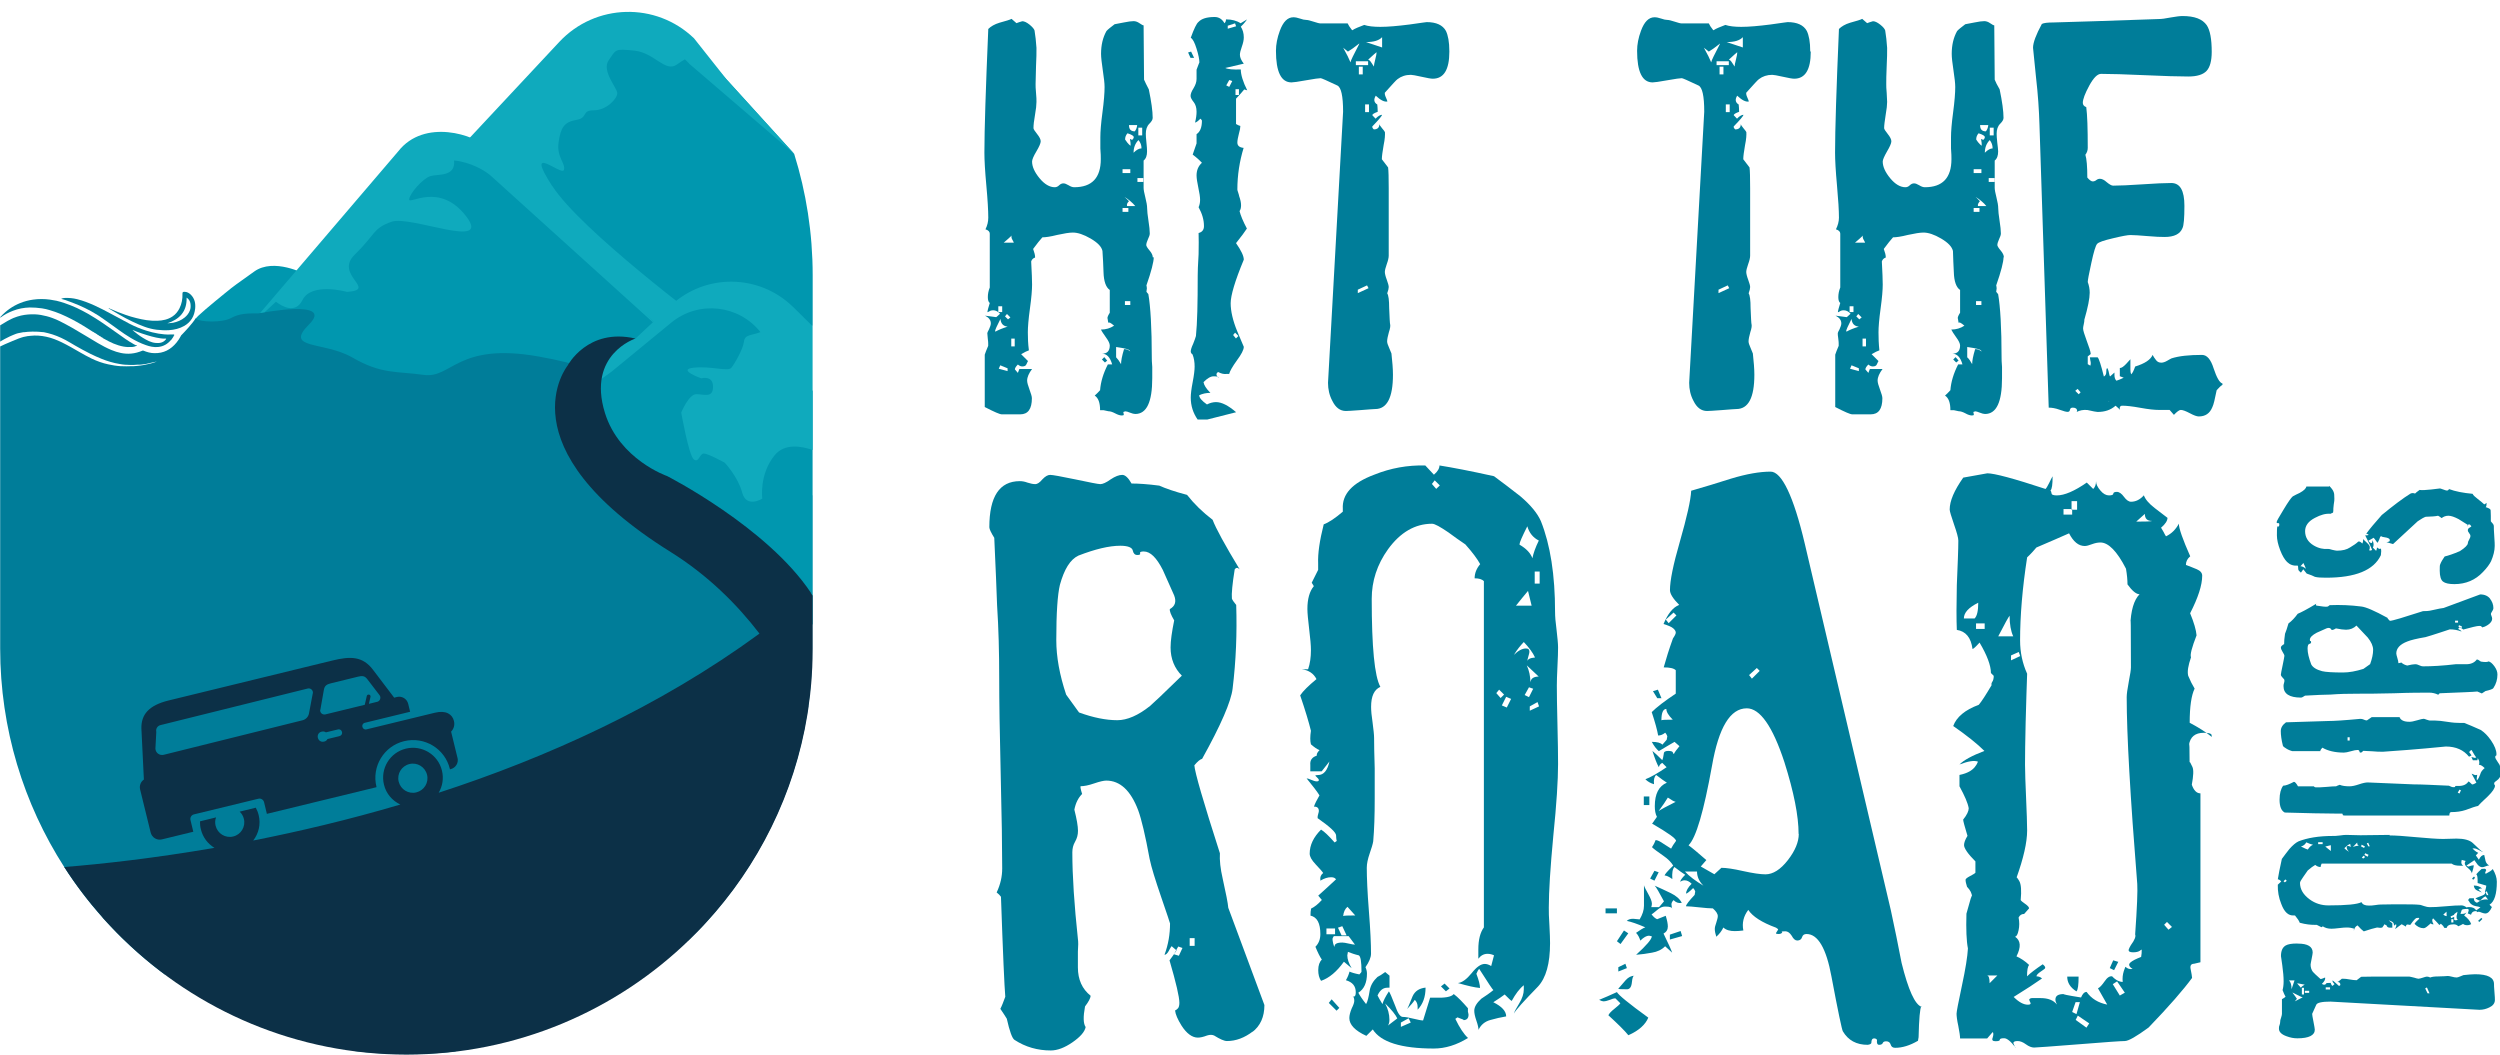
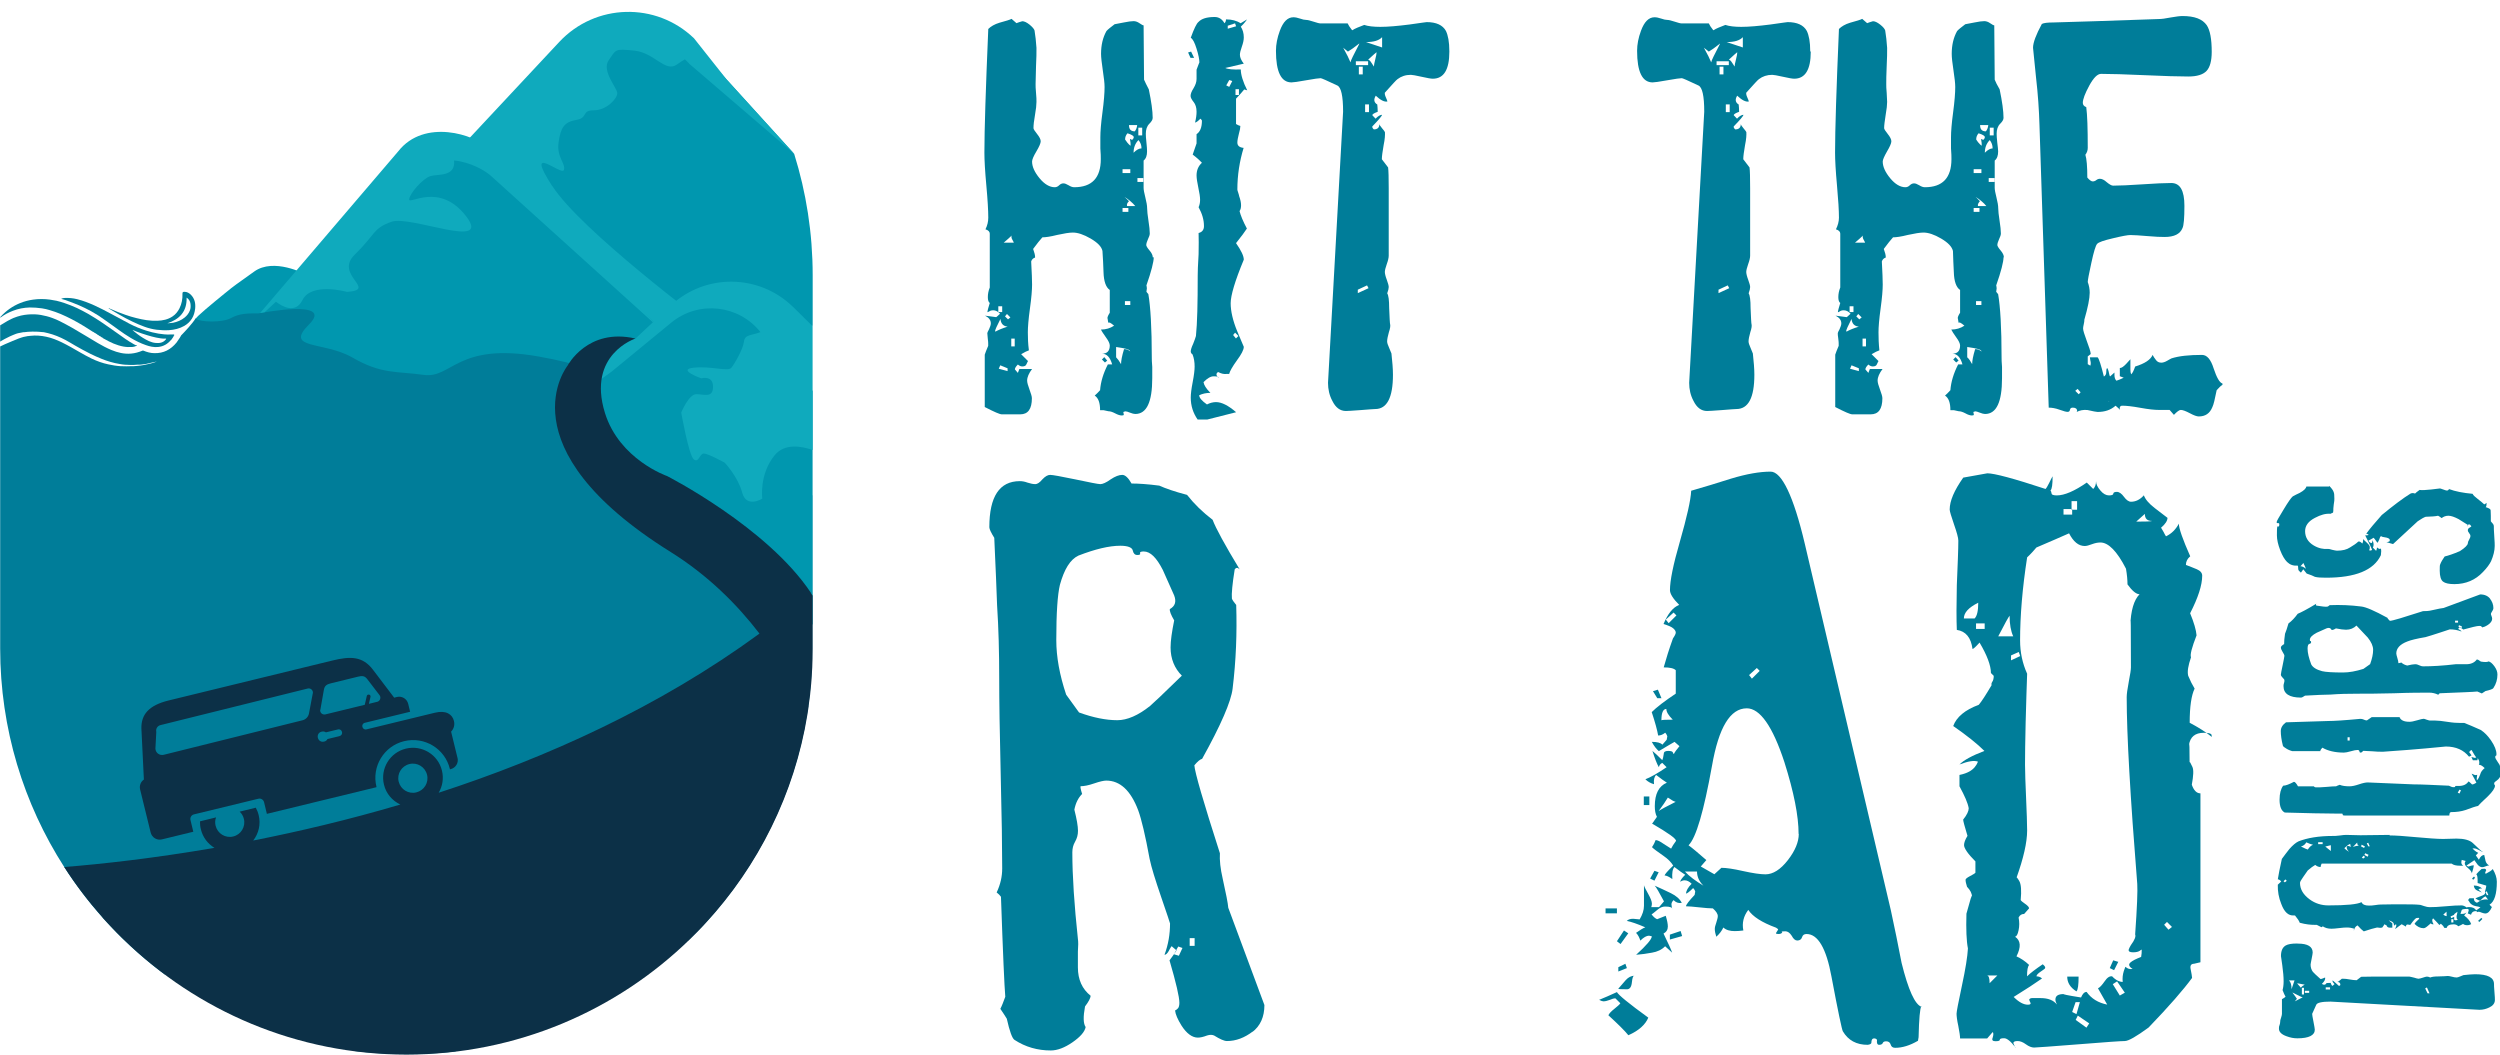
<svg xmlns="http://www.w3.org/2000/svg" width="199" height="84" viewBox="0 0 199 84" fill="none">
  <path d="M182.912 75.111C183.697 75.111 184.09 75.349 184.09 75.826C184.09 75.895 184.055 76.064 184.006 76.323C183.957 76.582 183.922 76.736 183.922 76.785C183.922 77.01 183.992 77.213 184.111 77.367C184.146 77.416 184.336 77.591 184.707 77.927C184.742 77.927 184.813 77.927 184.911 77.878C184.995 77.843 185.065 77.808 185.079 77.808C185.114 77.948 185.03 78.117 184.82 78.32C184.988 78.425 185.107 78.404 185.198 78.25C185.282 78.25 185.388 78.236 185.521 78.236C185.57 78.39 185.626 78.474 185.675 78.474L185.829 78.334C185.71 78.229 185.661 78.131 185.661 78.046C185.696 78.046 185.865 78.187 186.173 78.474C186.208 78.474 186.243 78.474 186.292 78.404C186.292 78.236 186.222 78.166 186.054 78.166C186.089 78.166 186.138 78.131 186.243 78.046C186.327 77.976 186.398 77.927 186.412 77.906C186.531 77.906 186.72 77.906 186.973 77.955C187.246 78.004 187.449 78.025 187.59 78.025C187.674 77.955 187.793 77.871 187.947 77.752C188.088 77.752 188.389 77.738 188.852 77.738H191.791C191.791 77.738 191.994 77.773 192.169 77.822C192.324 77.871 192.443 77.906 192.513 77.906C192.583 77.906 192.702 77.871 192.857 77.822C193.011 77.773 193.116 77.738 193.179 77.738C193.242 77.738 193.334 77.752 193.453 77.808C193.558 77.759 193.761 77.724 194.084 77.724C194.512 77.724 194.75 77.689 194.82 77.689C194.869 77.689 194.975 77.689 195.143 77.738C195.311 77.787 195.452 77.808 195.557 77.808C195.606 77.808 195.711 77.773 195.83 77.724C195.971 77.675 196.034 77.64 196.09 77.619C196.447 77.584 196.756 77.549 197.016 77.549C198.025 77.549 198.523 77.808 198.523 78.334C198.523 78.404 198.523 78.607 198.558 78.964C198.593 79.322 198.594 79.525 198.594 79.595C198.594 79.854 198.439 80.057 198.152 80.191C197.913 80.31 197.654 80.38 197.366 80.38L185.514 79.728C184.827 79.728 184.434 79.812 184.371 79.987C184.167 80.45 184.048 80.688 184.048 80.702C184.048 80.772 184.083 80.989 184.153 81.333C184.223 81.69 184.258 81.893 184.258 81.963C184.258 82.405 183.796 82.65 182.87 82.65C182.596 82.65 182.309 82.601 182 82.482C181.607 82.341 181.404 82.138 181.404 81.886C181.404 81.802 181.404 81.697 181.453 81.599C181.488 81.494 181.502 81.41 181.502 81.34C181.502 81.269 181.516 81.15 181.572 81.017C181.622 80.863 181.643 80.758 181.643 80.709V79.532C181.643 79.532 181.811 79.448 181.93 79.343C181.86 79.224 181.776 79.034 181.692 78.81C181.741 78.642 181.776 78.397 181.776 78.11C181.776 77.766 181.741 77.36 181.671 76.848C181.6 76.337 181.565 76.099 181.565 76.113C181.565 75.685 181.685 75.412 181.944 75.258C182.133 75.153 182.421 75.104 182.835 75.104M182.645 78.04H182.204C182.344 78.18 182.407 78.397 182.407 78.74C182.456 78.572 182.547 78.348 182.645 78.04ZM182.491 79.027C182.491 79.027 182.61 79.196 182.695 79.301C182.779 79.42 182.814 79.49 182.835 79.504L182.666 79.707C182.954 79.553 183.164 79.448 183.298 79.385C183.228 79.385 182.954 79.245 182.491 79.006M182.849 78.271C182.849 78.271 182.954 78.411 183.157 78.628C183.157 78.593 183.206 78.544 183.298 78.474C183.382 78.425 183.438 78.39 183.452 78.369C183.403 78.369 183.298 78.355 183.143 78.32C182.989 78.285 182.884 78.271 182.835 78.271M183.396 78.628H183.228V79.16H183.396V78.628ZM183.81 78.866H183.466V79.034H183.81V78.866ZM185.472 78.593H185.128V78.761H185.472V78.593ZM193.165 78.607L193.046 78.677L193.235 79.07H193.39L193.186 78.607H193.165Z" fill="#007D99" />
  <path d="M190.199 66.5C190.675 66.5 191.398 66.549 192.338 66.64C193.277 66.724 194 66.78 194.477 66.78C194.596 66.78 194.764 66.78 195.01 66.766C195.248 66.766 195.423 66.752 195.543 66.752C196.139 66.752 196.588 66.871 196.84 67.109C197.282 67.537 197.541 67.775 197.647 67.824C197.597 67.824 197.492 67.754 197.338 67.67C197.184 67.586 197.05 67.53 196.924 67.53H196.805C196.91 67.649 197.064 67.789 197.268 67.887C197.268 67.887 197.198 67.971 197.078 68.09C197.128 68.16 197.219 68.279 197.317 68.434C197.436 68.174 197.59 68.055 197.745 68.055C197.78 68.209 197.815 68.364 197.85 68.532C197.899 68.7 197.99 68.805 198.137 68.889C198.088 68.889 197.983 68.903 197.864 68.959C197.745 69.015 197.64 69.029 197.576 69.029C197.457 69.029 197.338 68.959 197.219 68.826C197.135 68.707 197.05 68.588 196.959 68.469C196.959 68.469 196.756 68.623 196.328 68.896C196.363 68.931 196.412 68.945 196.482 68.98C196.672 68.91 196.805 68.875 196.91 68.875C196.91 69.029 196.84 69.253 196.756 69.527C196.756 69.407 196.637 69.253 196.468 69.113C196.279 68.959 196.195 68.84 196.195 68.721C196.195 68.672 196.209 68.602 196.265 68.532L195.956 68.448C195.956 68.448 195.921 68.567 195.921 68.637C195.921 68.756 195.97 68.84 196.076 68.91H195.802C195.515 68.91 195.29 68.861 195.15 68.742H184.805C184.805 68.742 184.721 68.896 184.721 69.015C184.567 69.015 184.434 68.966 184.293 68.847C184.139 68.931 183.936 69.085 183.697 69.288C183.578 69.457 183.459 69.632 183.34 69.8C183.171 70.038 183.08 70.192 183.08 70.276C183.08 70.788 183.34 71.215 183.852 71.594C184.293 71.916 184.791 72.07 185.338 72.07C186.776 72.07 187.646 71.986 187.975 71.811C188.059 72 188.249 72.084 188.571 72.084C188.691 72.084 188.845 72.084 189.048 72.049C189.252 72.014 189.406 72 189.511 72C189.715 72 190.009 72 190.416 71.986H191.321C191.819 71.986 192.246 71.986 192.583 72.021C192.667 72.021 192.786 72.07 192.962 72.126C193.137 72.182 193.27 72.21 193.376 72.21C193.663 72.21 194.112 72.196 194.673 72.14C195.234 72.084 195.662 72.07 195.935 72.07C196.055 72.07 196.195 72.119 196.349 72.238C196.398 72.203 196.468 72.203 196.538 72.203C196.812 72.203 197.001 72.287 197.1 72.462C197.184 72.413 197.303 72.343 197.443 72.224C197.373 72.189 197.24 72.154 197.029 72.119C196.875 72.084 196.742 72.014 196.616 71.881C196.581 71.832 196.545 71.741 196.461 71.643L196.567 71.502H196.924V71.573C196.924 71.692 197.008 71.797 197.163 71.86C197.212 71.825 197.303 71.79 197.422 71.706C197.317 71.671 197.198 71.622 197.043 71.516C197.078 71.481 197.212 71.432 197.485 71.327C197.689 71.257 197.808 71.187 197.808 71.103C197.808 71.019 197.808 70.914 197.857 70.781C197.892 70.641 197.906 70.557 197.906 70.493C197.752 70.445 197.527 70.374 197.219 70.29V70.185C197.219 69.863 197.205 69.674 197.114 69.59C197.219 69.471 197.352 69.316 197.541 69.162H197.647C197.647 69.162 197.696 69.148 197.731 69.148C197.85 69.148 197.899 69.197 197.899 69.316C197.899 69.267 197.864 69.316 197.815 69.485L197.864 69.555C198.137 69.415 198.327 69.295 198.425 69.176C198.628 69.52 198.748 69.863 198.748 70.185C198.748 71.159 198.558 71.776 198.166 72.014L198.355 72.203C198.201 72.546 198.032 72.715 197.822 72.715C197.738 72.715 197.654 72.68 197.534 72.644C197.429 72.596 197.366 72.575 197.31 72.575C197.226 72.575 197.17 72.588 197.156 72.644C197.156 72.644 197.17 72.609 197.17 72.596C197.17 72.546 197.135 72.525 197.05 72.525C196.861 72.525 196.742 72.63 196.693 72.813C196.588 72.764 196.503 72.729 196.433 72.708C196.468 72.659 196.482 72.553 196.517 72.42C196.482 72.385 196.447 72.35 196.433 72.35C196.146 72.35 195.97 72.385 195.956 72.434C195.921 72.553 195.886 72.659 195.851 72.743H195.956C196.076 72.757 196.195 72.729 196.335 72.638L196.146 72.876C196.433 73.079 196.623 73.317 196.707 73.562C196.623 73.611 196.517 73.646 196.384 73.646C196.251 73.646 196.125 73.611 196.062 73.541C195.977 73.59 195.858 73.66 195.683 73.731C195.578 73.625 195.458 73.576 195.304 73.576C194.982 73.576 194.792 73.681 194.757 73.864C194.673 73.864 194.603 73.864 194.554 73.85C194.519 73.745 194.435 73.646 194.294 73.527L194.175 73.632C194.056 73.492 193.887 73.31 193.677 73.1C193.642 73.135 193.607 73.184 193.607 73.254C193.607 73.359 193.642 73.457 193.712 73.576H193.698C193.614 73.576 193.544 73.576 193.495 73.492C193.446 73.527 193.376 73.597 193.235 73.716C193.095 73.836 192.997 73.885 192.913 73.885C192.653 73.885 192.415 73.766 192.197 73.541C192.246 73.436 192.387 73.303 192.576 73.128L192.527 73.058C192.527 73.058 192.457 73.072 192.373 73.072C192.288 73.072 192.113 73.261 191.861 73.618H191.826C191.826 73.618 191.776 73.618 191.741 73.604C191.692 73.604 191.671 73.59 191.657 73.59C191.552 73.59 191.517 73.639 191.517 73.758C191.517 73.758 191.328 73.653 191.173 73.569C191.054 73.639 190.9 73.773 190.661 73.948C190.661 73.913 190.661 73.878 190.71 73.808C190.746 73.737 190.746 73.689 190.746 73.653C190.746 73.618 190.746 73.583 190.71 73.583C190.71 73.583 190.675 73.583 190.64 73.618C190.605 73.653 190.591 73.668 190.57 73.689C190.57 73.689 190.556 73.653 190.556 73.604C190.556 73.436 190.416 73.331 190.142 73.261C190.213 73.31 190.311 73.401 190.43 73.499V73.843H190.241C190.1 73.843 190.002 73.794 189.967 73.653H189.953C189.953 73.653 189.869 73.618 189.799 73.569C189.764 73.639 189.715 73.724 189.63 73.829C189.525 73.864 189.392 73.864 189.217 73.829C188.978 73.878 188.621 73.983 188.158 74.137C188.038 74.053 187.87 73.899 187.66 73.66C187.491 73.745 187.386 73.899 187.372 74.102V73.913C187.204 73.864 187.015 73.829 186.811 73.829C186.671 73.829 186.453 73.843 186.18 73.878C185.906 73.913 185.703 73.927 185.584 73.927C185.296 73.927 185.072 73.857 184.897 73.737L184.791 73.808L184.413 73.618H184.223C183.936 73.618 183.536 73.583 183.059 73.45C183.01 73.296 182.87 73.107 182.68 72.869H182.596C182.154 72.904 181.825 72.596 181.586 71.944C181.383 71.446 181.299 70.935 181.313 70.424L181.586 70.164C181.481 70.045 181.397 69.996 181.313 69.996C181.362 69.639 181.481 69.092 181.635 68.371C181.839 68.097 182.028 67.838 182.231 67.586C182.505 67.278 182.743 67.074 182.968 66.969C183.669 66.696 184.574 66.542 185.689 66.542C185.808 66.542 185.998 66.542 186.236 66.507C186.474 66.472 186.65 66.458 186.748 66.458C186.867 66.458 187.071 66.458 187.33 66.472C187.59 66.472 187.772 66.486 187.891 66.486C188.151 66.486 188.522 66.486 189.055 66.472C189.567 66.472 189.96 66.458 190.234 66.458M181.923 69.996L181.769 70.15L181.874 70.234L182.028 70.115L181.923 70.01V69.996ZM183.585 67.039C183.501 67.207 183.361 67.327 183.157 67.383C183.466 67.537 183.655 67.621 183.69 67.621H183.704C183.824 67.432 183.964 67.299 184.118 67.243C183.978 67.207 183.809 67.158 183.585 67.053M184.882 67.039H184.525V67.194H184.882V67.039ZM185.535 67.278L185.093 67.383C185.198 67.467 185.331 67.586 185.535 67.74V67.278ZM187.071 67.172C186.916 67.243 186.762 67.362 186.608 67.516C186.713 67.621 186.832 67.719 186.986 67.803C186.867 67.684 186.797 67.565 186.797 67.446C186.797 67.376 186.832 67.341 186.902 67.341C186.937 67.341 186.972 67.341 187.043 67.376C187.113 67.39 187.162 67.411 187.197 67.411C187.127 67.411 187.092 67.327 187.078 67.172H187.071ZM187.632 67.067L187.288 67.425C187.442 67.355 187.611 67.32 187.8 67.32C187.681 67.32 187.632 67.215 187.632 67.06V67.067ZM187.989 67.236L187.94 67.376L188.179 67.495L188.249 67.376L187.989 67.236ZM188.158 68.104L188.003 68.258L188.109 68.343L188.263 68.223L188.158 68.118V68.104ZM188.277 67.901L188.207 68.055L188.466 68.195L188.536 68.041L188.277 67.922V67.901ZM188.515 67.081L188.396 67.13L188.515 67.369H188.635L188.515 67.095V67.081ZM194.743 72.567L194.484 72.806C194.484 72.806 194.638 72.925 194.757 72.925C194.757 72.925 194.743 72.785 194.743 72.567ZM195.339 72.827L195.066 72.946L195.115 73.086L195.353 72.981V72.827H195.339ZM195.29 73.17H195.122V73.429H195.29V73.17ZM195.613 72.575L195.353 72.764V73.205C195.353 73.205 195.402 73.254 195.437 73.254C195.472 73.254 195.508 73.254 195.557 73.24C195.606 73.24 195.641 73.205 195.662 73.205C195.578 73.205 195.543 73.135 195.543 72.967C195.543 72.932 195.543 72.862 195.578 72.778C195.592 72.694 195.613 72.624 195.613 72.588M196.931 69.772L197.015 69.877L196.861 70.031L196.777 69.926L196.931 69.772ZM196.917 70.487C197.191 70.487 197.415 70.571 197.569 70.725H197.485C197.401 70.725 197.331 70.76 197.282 70.809C197.352 70.858 197.436 70.928 197.555 71.047C197.555 71.047 197.415 70.977 197.177 70.879C197.022 70.809 196.938 70.676 196.917 70.501M197.513 73.065L197.597 73.149L197.359 73.387L197.254 73.303L197.513 73.065ZM197.836 71.355C197.731 71.39 197.576 71.523 197.394 71.713C197.548 71.629 197.717 71.594 197.892 71.594C197.962 71.594 198.011 71.594 198.06 71.629L197.857 71.355H197.836ZM197.955 70.942L197.836 71.012L197.955 71.25H198.074L197.955 70.963V70.942Z" fill="#007D99" />
  <path d="M191.005 57.097C191.11 57.335 191.363 57.454 191.79 57.454C191.931 57.454 192.134 57.419 192.408 57.335C192.681 57.251 192.849 57.216 192.92 57.216C192.955 57.216 193.025 57.23 193.158 57.286C193.277 57.321 193.361 57.356 193.417 57.356H193.845C194.07 57.356 194.392 57.391 194.834 57.461C195.262 57.532 195.585 57.545 195.809 57.545H196.153C196.475 57.665 196.903 57.854 197.471 58.106C197.759 58.295 198.032 58.568 198.292 58.947C198.579 59.374 198.719 59.731 198.719 60.04C198.719 60.11 198.705 60.159 198.67 60.159C198.635 60.159 198.621 60.208 198.621 60.264C198.621 60.348 198.691 60.467 198.811 60.642C198.93 60.797 199 60.93 199 61V61.84C199 61.84 198.916 62.009 198.762 62.114C198.607 62.219 198.537 62.282 198.537 62.352C198.537 62.422 198.537 62.457 198.551 62.457H198.565C198.565 62.457 198.6 62.492 198.6 62.541C198.6 62.73 198.411 63.018 198.039 63.382C197.541 63.844 197.289 64.097 197.254 64.153C197.064 64.188 196.742 64.293 196.265 64.475C195.907 64.594 195.528 64.643 195.122 64.643C195.017 64.643 194.967 64.727 194.967 64.916H186.636C186.531 64.916 186.481 64.902 186.481 64.846C186.481 64.79 186.467 64.776 186.432 64.762H185.969C184.995 64.762 183.627 64.727 181.867 64.678C181.593 64.538 181.453 64.202 181.453 63.655C181.453 63.158 181.558 62.786 181.74 62.541C181.944 62.541 182.238 62.422 182.596 62.233C182.68 62.233 182.785 62.352 182.919 62.59H184.181C184.181 62.59 184.23 62.674 184.349 62.674C184.539 62.674 184.812 62.674 185.17 62.639C185.528 62.604 185.801 62.59 185.955 62.59C186.005 62.555 186.11 62.52 186.243 62.471C186.432 62.555 186.706 62.59 187.028 62.59C187.218 62.59 187.456 62.541 187.765 62.436C188.073 62.331 188.312 62.282 188.466 62.282C188.515 62.282 189.729 62.331 192.127 62.436C192.744 62.436 193.684 62.485 194.932 62.541C195.087 62.625 195.206 62.66 195.29 62.66C195.374 62.66 195.43 62.66 195.43 62.611C195.43 62.576 195.444 62.562 195.479 62.562H195.718C196.076 62.562 196.335 62.443 196.489 62.205C196.524 62.205 196.608 62.275 196.777 62.443C196.861 62.443 196.98 62.394 197.12 62.303C197.05 62.149 196.917 61.889 196.742 61.588C196.777 61.588 196.847 61.623 196.945 61.672C197.015 61.707 197.099 61.707 197.184 61.672C197.17 61.812 197.149 61.897 197.149 61.946C197.149 61.995 197.149 62.065 197.163 62.114C197.282 61.995 197.352 61.84 197.422 61.651C197.471 61.448 197.59 61.294 197.78 61.14C197.59 60.951 197.436 60.867 197.317 60.881C197.352 60.831 197.352 60.761 197.352 60.691C197.352 60.586 197.317 60.488 197.233 60.348L197.198 60.516H196.84L196.721 60.257C196.721 60.257 196.875 60.292 196.994 60.327L197.113 60.292C197.008 60.173 196.889 59.97 196.735 59.697C196.63 59.745 196.58 59.816 196.545 59.865L196.735 60.124C196.63 60.194 196.566 60.229 196.531 60.229C196.104 59.697 195.486 59.423 194.687 59.423C194.687 59.423 194.126 59.472 193.046 59.577C192.309 59.647 191.201 59.731 189.707 59.837H189.602C189.413 59.837 189.16 59.837 188.831 59.802C188.508 59.788 188.27 59.767 188.116 59.767C188.116 59.767 188.08 59.781 188.045 59.837C188.01 59.886 187.961 59.907 187.877 59.907C187.842 59.907 187.828 59.872 187.807 59.802C187.793 59.731 187.737 59.697 187.667 59.697C187.547 59.697 187.358 59.731 187.12 59.802C186.881 59.872 186.692 59.907 186.573 59.907C185.871 59.907 185.289 59.767 184.861 59.514C184.756 59.619 184.707 59.703 184.693 59.788H182.456C182.456 59.788 182.252 59.739 182.042 59.619C181.839 59.5 181.733 59.416 181.719 59.36C181.6 58.898 181.551 58.505 181.551 58.197C181.551 57.924 181.691 57.7 181.965 57.496C182.014 57.496 183.143 57.461 185.352 57.391C185.766 57.391 186.601 57.342 187.849 57.223H187.898C187.898 57.223 188.038 57.223 188.137 57.272C188.242 57.321 188.305 57.342 188.375 57.342H188.41C188.494 57.293 188.613 57.202 188.789 57.083H191.082L190.998 57.097H191.005ZM187.035 58.688H186.867V58.947H187.035V58.688ZM195.774 62.856L195.634 63.095L195.774 63.165L195.893 62.906L195.774 62.856ZM197.604 60.222L197.843 60.327L197.794 60.481L197.534 60.362L197.604 60.243V60.222Z" fill="#007D99" />
  <path d="M198.186 47.631C198.376 47.87 198.474 48.129 198.474 48.402C198.474 48.486 198.425 48.605 198.306 48.78C198.27 48.829 198.27 48.92 198.306 48.984C198.355 49.103 198.376 49.187 198.376 49.257C198.376 49.425 198.256 49.6 198.018 49.754C197.829 49.873 197.695 49.922 197.576 49.943C197.576 49.908 197.541 49.894 197.506 49.859C197.492 49.824 197.422 49.824 197.338 49.824C197.169 49.824 196.742 49.929 196.075 50.112C196.026 50.062 195.921 49.992 195.788 49.908L195.669 50.062C195.669 50.062 195.718 50.098 195.809 50.147C195.893 50.196 195.928 50.231 195.928 50.266C195.62 50.147 195.311 50.098 195.002 50.098C195.002 50.098 194.729 50.182 194.217 50.357C193.705 50.525 193.326 50.644 193.074 50.714C192.372 50.833 191.895 50.952 191.636 51.057C191.04 51.282 190.745 51.604 190.745 52.017C190.745 52.087 190.78 52.206 190.829 52.375C190.879 52.543 190.914 52.683 190.914 52.788C190.914 52.788 190.998 52.788 191.152 52.739C191.271 52.858 191.426 52.928 191.615 52.977C191.903 52.907 192.113 52.872 192.246 52.872C192.365 52.872 192.471 52.907 192.569 52.956C192.674 53.005 192.772 53.04 192.891 53.04C193.593 53.04 194.462 52.991 195.472 52.872H196.314C196.671 52.872 196.966 52.753 197.155 52.494C197.226 52.494 197.324 52.543 197.478 52.662C197.787 52.711 197.99 52.711 198.095 52.648C198.235 52.683 198.383 52.802 198.558 53.04C198.726 53.279 198.796 53.482 198.796 53.692C198.796 54.084 198.691 54.442 198.474 54.771C198.439 54.841 198.214 54.925 197.843 55.009C197.773 55.058 197.674 55.114 197.555 55.198C197.471 55.163 197.352 55.114 197.197 55.044C196.889 55.079 195.9 55.114 194.203 55.184C194.168 55.219 194.119 55.254 194.084 55.303C193.845 55.184 193.607 55.135 193.368 55.135C192.772 55.135 191.832 55.135 190.563 55.184C189.301 55.219 188.34 55.219 187.688 55.219C186.916 55.219 186.201 55.233 185.499 55.289C185.058 55.289 184.384 55.324 183.48 55.373C183.325 55.479 183.22 55.528 183.157 55.528C182.231 55.528 181.768 55.219 181.768 54.624C181.768 54.554 181.768 54.47 181.803 54.386C181.839 54.301 181.839 54.231 181.839 54.147C181.839 54.098 181.789 54.028 181.698 53.944C181.614 53.86 181.558 53.776 181.558 53.706C181.558 53.636 181.607 53.384 181.698 52.956C181.782 52.529 181.839 52.27 181.839 52.206C181.839 52.144 181.789 52.038 181.698 51.898C181.614 51.758 181.558 51.639 181.558 51.541C181.558 51.457 181.642 51.373 181.817 51.268C181.817 51.065 181.832 50.791 181.888 50.448C181.972 50.259 182.056 49.986 182.161 49.628C182.435 49.425 182.673 49.166 182.898 48.857C183.157 48.752 183.648 48.5 184.384 48.052C184.335 48.101 184.335 48.157 184.384 48.206C184.826 48.276 185.121 48.311 185.254 48.29C185.289 48.29 185.359 48.241 185.443 48.171C186.285 48.136 187.119 48.171 187.94 48.276C188.319 48.311 189.02 48.619 190.044 49.18C190.044 49.229 190.128 49.32 190.233 49.418C190.437 49.418 191.327 49.145 192.87 48.647C193.074 48.647 193.312 48.647 193.642 48.563C194.084 48.458 194.378 48.409 194.511 48.395L197.422 47.316C197.78 47.316 198.053 47.435 198.242 47.694M187.589 49.782C187.365 50.007 187.077 50.126 186.748 50.126C186.544 50.126 186.285 50.091 185.941 50.02C185.773 50.126 185.654 50.161 185.598 50.14C185.513 49.986 185.373 49.936 185.184 50.02C184.924 50.14 184.672 50.245 184.412 50.364C184.055 50.553 183.865 50.742 183.865 50.924C183.865 51.008 183.879 51.044 183.914 51.029C183.949 51.029 183.964 51.029 183.964 51.114C183.964 51.198 183.914 51.233 183.823 51.254C183.739 51.268 183.683 51.394 183.683 51.632C183.683 51.975 183.788 52.382 183.971 52.879C184.09 53.117 184.384 53.307 184.84 53.426C185.128 53.496 185.696 53.531 186.502 53.531C187 53.531 187.547 53.426 188.129 53.243C188.249 53.159 188.417 53.04 188.662 52.865C188.817 52.438 188.901 52.059 188.901 51.723C188.901 51.436 188.761 51.106 188.473 50.749C188.403 50.665 188.094 50.336 187.568 49.789L187.589 49.782ZM195.662 49.404H195.423V49.558H195.662V49.404ZM195.732 49.761L195.697 49.901L195.935 50.02L195.97 49.866L195.732 49.761Z" fill="#007D99" />
  <path d="M185.408 38.677C185.612 38.88 185.731 39.055 185.766 39.188C185.801 39.258 185.815 39.427 185.815 39.7C185.815 39.77 185.815 39.924 185.766 40.162C185.731 40.401 185.731 40.555 185.731 40.66C185.731 40.765 185.717 40.814 185.661 40.828C185.605 40.842 185.555 40.877 185.506 40.898C185.128 40.863 184.721 40.982 184.272 41.22C183.739 41.494 183.486 41.851 183.486 42.278C183.486 42.755 183.711 43.147 184.174 43.42C184.553 43.645 184.945 43.729 185.317 43.694C185.366 43.694 185.485 43.708 185.64 43.764C185.808 43.799 185.927 43.834 186.018 43.834C186.46 43.834 186.804 43.75 187.063 43.575C187.351 43.406 187.575 43.252 187.715 43.112C187.8 43.077 187.905 43.126 188.038 43.266C188.073 43.217 188.108 43.098 188.108 42.909C188.143 42.944 188.227 43.049 188.396 43.196C188.564 43.35 188.634 43.455 188.634 43.539C188.634 43.624 188.634 43.694 188.599 43.743C188.599 43.778 188.599 43.792 188.613 43.827C188.718 43.827 188.781 43.813 188.817 43.757C188.817 43.722 188.627 43.343 188.27 42.615C188.41 42.615 188.508 42.615 188.543 42.566C188.473 42.517 188.403 42.481 188.354 42.481C188.627 42.103 189.041 41.613 189.588 40.996C190.528 40.225 191.299 39.644 191.881 39.287C191.987 39.237 192.106 39.237 192.239 39.287C192.288 39.237 192.407 39.132 192.597 38.999C192.821 39.034 193.13 38.999 193.522 38.964L194.224 38.88C194.224 38.88 194.364 38.915 194.483 38.964C194.623 39.013 194.708 39.048 194.771 39.048C194.855 39.048 194.911 38.999 194.939 38.929C195.437 39.118 196.068 39.237 196.819 39.308C196.868 39.427 197.008 39.546 197.232 39.721C197.492 39.924 197.66 40.064 197.744 40.148C197.779 40.148 197.829 40.099 197.934 40.029C197.934 40.197 197.92 40.303 197.864 40.373C197.864 40.373 197.948 40.387 198.067 40.443C198.186 40.499 198.256 40.548 198.256 40.632C198.256 40.716 198.256 40.856 198.27 41.059V41.487C198.27 41.487 198.305 41.557 198.39 41.641C198.474 41.725 198.509 41.809 198.509 41.9C198.509 41.991 198.509 42.257 198.544 42.685C198.579 43.112 198.579 43.371 198.579 43.455C198.579 43.834 198.474 44.24 198.291 44.668C198.172 44.906 197.969 45.2 197.639 45.536C197.043 46.167 196.286 46.496 195.367 46.496C194.925 46.496 194.631 46.426 194.462 46.293C194.294 46.16 194.203 45.866 194.203 45.424C194.203 45.151 194.203 44.997 194.238 44.927C194.308 44.738 194.427 44.534 194.595 44.296C194.883 44.226 195.297 44.093 195.809 43.869C196.237 43.596 196.44 43.371 196.44 43.238C196.44 43.168 196.475 43.07 196.545 42.951C196.615 42.832 196.65 42.727 196.65 42.664C196.65 42.601 196.615 42.524 196.545 42.44C196.475 42.355 196.44 42.285 196.44 42.201C196.44 42.117 196.489 42.047 196.58 41.998C196.664 41.949 196.72 41.914 196.72 41.893C196.65 41.788 196.601 41.739 196.531 41.739C196.461 41.739 196.447 41.788 196.447 41.907C196.412 41.872 196.412 41.837 196.447 41.788C196.208 41.634 195.949 41.48 195.711 41.325C195.388 41.157 195.114 41.052 194.89 41.052C194.687 41.052 194.497 41.122 194.357 41.241C194.238 41.157 194.154 41.087 194.069 41.052C193.88 41.101 193.536 41.122 193.081 41.136C192.94 41.185 192.723 41.304 192.449 41.494C192.036 41.886 191.39 42.481 190.486 43.308L189.953 43.154C190.072 43.154 190.156 43.119 190.226 43.07C190.226 43.021 190.226 42.986 190.212 42.916C190.142 42.846 190.023 42.797 189.869 42.776C189.714 42.762 189.595 42.727 189.525 42.671L189.455 42.755C189.42 42.874 189.371 43.014 189.265 43.196C189.23 43.196 189.195 43.147 189.125 43.042C189.055 42.937 189.006 42.874 188.936 42.804C188.936 42.804 188.817 42.888 188.522 43.042C188.557 43.077 188.571 43.112 188.606 43.147C188.676 43.196 188.725 43.231 188.76 43.231C188.81 43.231 188.845 43.147 188.845 42.993C188.964 43.231 188.964 43.434 188.88 43.589L189.139 43.848C189.139 43.848 189.209 43.694 189.209 43.575C189.35 43.694 189.448 43.729 189.518 43.659C189.553 43.778 189.553 43.967 189.518 44.191C188.957 45.389 187.498 45.985 185.156 45.985C184.777 45.985 184.468 45.971 184.265 45.915C184.146 45.845 183.921 45.761 183.613 45.656C183.564 45.585 183.458 45.466 183.339 45.312C183.304 45.361 183.255 45.466 183.15 45.585C183.15 45.585 183.115 45.536 183.045 45.48C182.975 45.424 182.939 45.361 182.939 45.277C182.939 45.109 182.925 45.018 182.869 45.018C182.547 45.053 182.273 44.948 182.049 44.731C181.859 44.541 181.67 44.233 181.502 43.792C181.333 43.35 181.242 42.958 181.242 42.615C181.242 42.271 181.242 42.054 181.277 41.9C181.383 41.949 181.432 41.9 181.432 41.746C181.432 41.662 181.397 41.627 181.326 41.641C181.256 41.641 181.221 41.641 181.221 41.557C181.221 41.473 181.411 41.164 181.768 40.569C182.126 39.973 182.364 39.63 182.505 39.511C182.694 39.406 182.862 39.322 183.052 39.237C183.395 39.048 183.564 38.88 183.585 38.726H185.415L185.38 38.691L185.408 38.677ZM183.353 44.815L183.115 45.074C183.255 45.074 183.402 45.144 183.543 45.277C183.543 45.242 183.508 45.172 183.458 45.039C183.388 44.92 183.353 44.836 183.353 44.801" fill="#007D99" />
  <path d="M99.735 82.096C99.069 82.608 98.381 82.867 97.666 82.867C97.442 82.867 97.105 82.713 96.642 82.426C96.488 82.356 96.299 82.356 96.081 82.426C95.772 82.545 95.534 82.594 95.345 82.594C94.903 82.594 94.454 82.271 94.047 81.634C93.739 81.136 93.57 80.744 93.535 80.436C93.605 80.401 93.689 80.352 93.76 80.268C93.83 80.198 93.879 80.043 93.879 79.826C93.879 79.364 93.619 78.236 93.093 76.442C93.213 76.288 93.402 76.029 93.654 75.657L93.262 75.314C93.262 75.314 93.142 75.468 93.037 75.692C92.918 75.895 92.813 76.001 92.694 76.001C93.002 75.181 93.135 74.34 93.135 73.506C93.135 73.471 92.897 72.771 92.434 71.418C91.971 70.066 91.649 69.043 91.508 68.356C91.165 66.479 90.856 65.197 90.604 64.51C90.008 62.919 89.152 62.135 88.058 62.135C87.869 62.135 87.546 62.205 87.097 62.359C86.655 62.513 86.291 62.583 86.017 62.583C85.982 62.618 86.017 62.821 86.136 63.2C85.828 63.508 85.624 63.914 85.519 64.447C85.709 65.197 85.807 65.764 85.807 66.135C85.807 66.444 85.737 66.717 85.582 66.99C85.428 67.249 85.358 67.537 85.358 67.845C85.358 69.723 85.512 72.035 85.8 74.732C85.835 74.957 85.835 75.293 85.8 75.755V77.002C85.8 77.977 86.143 78.726 86.81 79.259C86.81 79.448 86.655 79.735 86.368 80.113C86.213 80.947 86.228 81.48 86.417 81.753C86.347 82.131 85.989 82.538 85.372 82.965C84.755 83.392 84.173 83.617 83.647 83.617C82.588 83.617 81.627 83.343 80.757 82.776C80.568 82.657 80.364 82.089 80.14 81.087C80.021 80.898 79.853 80.625 79.628 80.303C79.747 80.078 79.867 79.756 80.021 79.343C79.951 78.523 79.831 75.853 79.677 71.383C79.593 71.264 79.488 71.159 79.334 71.04C79.642 70.388 79.775 69.758 79.775 69.127C79.775 67.502 79.74 65.007 79.656 61.644C79.572 58.281 79.537 55.731 79.537 53.986C79.537 51.954 79.488 50.007 79.368 48.178C79.334 47.015 79.249 45.221 79.144 42.811C78.885 42.398 78.751 42.11 78.751 41.97C78.751 39.525 79.558 38.299 81.178 38.299C81.367 38.299 81.571 38.334 81.795 38.418C82.019 38.488 82.223 38.537 82.412 38.537C82.567 38.537 82.756 38.418 82.973 38.158C83.198 37.92 83.401 37.801 83.591 37.801C83.78 37.801 84.446 37.92 85.589 38.158C86.732 38.397 87.406 38.537 87.588 38.537C87.77 38.537 88.051 38.418 88.409 38.158C88.766 37.92 89.075 37.801 89.334 37.801C89.559 37.801 89.811 38.025 90.071 38.488C90.632 38.488 91.368 38.537 92.28 38.656C92.778 38.88 93.493 39.132 94.489 39.392C95.05 40.106 95.737 40.779 96.523 41.374C96.782 42.061 97.498 43.371 98.676 45.319C98.522 45.165 98.388 45.165 98.283 45.319C98.094 46.482 98.024 47.267 98.059 47.645C98.094 47.764 98.213 47.919 98.402 48.157C98.472 50.378 98.388 52.599 98.115 54.82C97.996 55.829 97.189 57.707 95.688 60.404C95.534 60.439 95.331 60.607 95.071 60.916C95.106 61.476 95.787 63.823 97.105 67.922C97.07 68.455 97.14 69.134 97.329 69.954C97.589 71.117 97.743 71.902 97.771 72.259L100.647 80.001C100.647 80.94 100.324 81.676 99.658 82.173M94.082 53.79C93.486 53.194 93.178 52.438 93.178 51.534C93.178 51.001 93.283 50.287 93.465 49.383C93.206 48.941 93.086 48.633 93.121 48.479C93.535 48.255 93.654 47.898 93.465 47.4C93.156 46.714 92.869 46.048 92.56 45.368C92.062 44.394 91.572 43.897 91.039 43.897C90.814 43.897 90.716 43.946 90.751 44.037C90.786 44.142 90.716 44.177 90.527 44.177C90.337 44.177 90.218 44.058 90.169 43.82C90.12 43.581 89.776 43.441 89.18 43.441C88.275 43.441 87.16 43.715 85.842 44.226C85.189 44.534 84.713 45.305 84.369 46.552C84.18 47.337 84.081 48.808 84.081 50.959C84.081 52.277 84.341 53.727 84.867 55.296C85.091 55.605 85.428 56.067 85.891 56.712C87.02 57.125 88.044 57.328 88.935 57.328C89.72 57.328 90.597 56.95 91.537 56.2C91.761 56.011 92.617 55.212 94.082 53.776M94.131 75.461L93.788 75.342L93.444 75.959L93.837 76.078L94.124 75.461H94.131ZM95.092 74.676H94.699V75.293H95.092V74.676Z" fill="#007D99" />
-   <path d="M124.022 60.825C124.022 62.107 123.903 64.005 123.643 66.535C123.405 69.064 123.285 70.963 123.285 72.245C123.285 72.553 123.285 73.016 123.334 73.66C123.37 74.312 123.384 74.775 123.384 75.076C123.384 76.701 123.061 77.843 122.423 78.53C121.294 79.693 120.641 80.408 120.508 80.681C120.543 80.527 120.697 80.254 120.936 79.861C121.174 79.469 121.294 79.091 121.294 78.768V78.425C120.95 78.698 120.641 79.112 120.333 79.672C120.298 79.672 120.108 79.504 119.772 79.16C119.582 79.315 119.274 79.518 118.867 79.777C119.554 80.12 119.891 80.492 119.891 80.905C119.477 80.975 119.049 81.073 118.629 81.192C118.201 81.311 117.878 81.571 117.689 81.977C117.689 81.823 117.64 81.585 117.52 81.242C117.401 80.898 117.352 80.646 117.352 80.457C117.352 80.148 117.542 79.84 117.913 79.497C118.257 79.273 118.579 79.055 118.874 78.81C118.839 78.81 118.46 78.25 117.745 77.122C117.675 77.192 117.591 77.325 117.52 77.514C117.71 78.011 117.808 78.383 117.808 78.642C117.394 78.607 116.819 78.474 116.048 78.25C116.391 78.215 116.749 77.941 117.142 77.465C117.535 76.968 117.878 76.729 118.187 76.729C118.341 76.729 118.509 76.778 118.699 76.897L118.923 76.043C118.769 75.973 118.601 75.924 118.411 75.924C118.103 75.924 117.864 76.064 117.675 76.316V75.58C117.675 74.796 117.829 74.214 118.117 73.822V46.258C117.962 46.104 117.724 46.034 117.38 46.034C117.38 45.62 117.535 45.249 117.822 44.906C117.598 44.492 117.205 43.967 116.644 43.336C116.202 43.028 115.739 42.72 115.29 42.376C114.638 41.935 114.21 41.69 113.993 41.69C112.639 41.69 111.461 42.376 110.486 43.722C109.617 44.934 109.189 46.251 109.189 47.666C109.189 51.513 109.413 53.832 109.876 54.673C109.378 54.897 109.14 55.422 109.14 56.263C109.14 56.572 109.175 56.978 109.259 57.525C109.329 58.071 109.378 58.484 109.378 58.737C109.378 59.269 109.392 60.068 109.427 61.161V63.585C109.427 64.902 109.392 66.03 109.308 66.969C109.273 67.194 109.168 67.53 109.02 67.957C108.873 68.385 108.796 68.763 108.796 69.071C108.796 69.856 108.845 71.019 108.964 72.525C109.084 74.032 109.133 75.16 109.133 75.909C109.133 76.218 108.978 76.575 108.691 76.989C108.761 77.143 108.81 77.311 108.81 77.5C108.81 78.215 108.586 78.733 108.123 79.02C108.242 79.245 108.445 79.553 108.74 79.924C108.859 79.735 108.943 79.378 109.027 78.845C109.098 78.432 109.315 78.075 109.645 77.766C109.799 77.696 110.002 77.563 110.262 77.374L110.605 77.661V78.621H110.437C110.093 78.621 109.841 78.824 109.652 79.238C109.722 79.392 109.855 79.616 110.044 79.924C110.115 79.665 110.283 79.329 110.556 78.915C110.626 78.985 110.795 79.392 111.068 80.092C111.258 80.653 111.461 80.947 111.664 80.947C111.868 80.947 112.162 80.996 112.506 81.087C112.864 81.171 113.123 81.228 113.277 81.228C113.397 80.814 113.586 80.219 113.839 79.413H114.126C114.996 79.448 115.529 79.364 115.718 79.126C116.062 79.385 116.433 79.777 116.847 80.254V80.541C116.847 80.541 116.896 80.695 116.896 80.765C116.896 81.073 116.742 81.206 116.454 81.206C116.609 81.206 116.454 81.136 116.013 80.982L115.844 81.101C116.188 81.816 116.532 82.335 116.854 82.622C115.95 83.182 115.038 83.463 114.133 83.463C111.531 83.463 109.911 82.951 109.273 81.942L108.761 82.454C107.856 82.04 107.407 81.564 107.407 81.038C107.407 80.814 107.478 80.562 107.597 80.268C107.737 79.994 107.8 79.791 107.8 79.672C107.8 79.448 107.751 79.315 107.632 79.28C107.667 79.315 107.702 79.329 107.751 79.329C107.87 79.329 107.919 79.21 107.919 78.985C107.919 78.488 107.66 78.18 107.134 78.025C107.288 77.766 107.372 77.528 107.421 77.339C107.576 77.409 107.835 77.493 108.207 77.563C108.326 77.444 108.375 77.374 108.375 77.339C108.375 76.554 108.305 76.106 108.151 76.043C107.842 75.973 107.569 75.874 107.295 75.769L107.246 76.043C107.246 76.351 107.365 76.694 107.59 77.066L106.973 76.554C106.412 77.339 105.808 77.85 105.156 78.075C105.002 77.85 104.932 77.563 104.932 77.22C104.932 76.841 105.037 76.554 105.219 76.386C105.065 76.162 104.897 75.826 104.707 75.363C104.967 75.104 105.1 74.767 105.1 74.354C105.1 73.485 104.841 73.002 104.315 72.883C104.315 72.659 104.329 72.469 104.364 72.322C104.623 72.203 104.911 71.979 105.219 71.636L104.932 71.292C105.31 70.949 105.787 70.522 106.348 69.996C106.264 69.877 106.145 69.828 105.956 69.828C105.696 69.828 105.409 69.912 105.1 70.101V70.052C105.065 69.828 105.135 69.639 105.324 69.492C105.254 69.373 105.051 69.148 104.728 68.805C104.406 68.462 104.251 68.188 104.251 67.95C104.251 67.263 104.56 66.633 105.156 66.037C105.416 66.192 105.773 66.535 106.236 67.06L106.405 66.941C106.405 66.941 106.355 66.773 106.355 66.514C106.355 66.255 105.857 65.813 104.883 65.126V65.007C104.883 65.007 104.897 64.888 104.932 64.783C104.967 64.664 104.981 64.594 104.981 64.559C104.981 64.3 104.827 64.181 104.539 64.216H104.588C104.658 63.992 104.813 63.683 105.03 63.312C104.841 63.004 104.497 62.562 104.006 61.96C104.076 61.96 104.195 61.995 104.385 62.079C104.553 62.149 104.693 62.198 104.813 62.198C104.932 62.198 104.981 62.163 104.981 62.079C104.981 62.044 104.946 61.995 104.862 61.91C104.791 61.84 104.721 61.77 104.693 61.742C104.728 61.707 104.813 61.693 104.918 61.693C105.36 61.693 105.668 61.336 105.822 60.614C105.668 60.803 105.465 61.056 105.205 61.399H104.301V60.888C104.265 60.509 104.441 60.271 104.813 60.152V60.103C104.813 59.984 104.883 59.865 105.037 59.711C104.848 59.64 104.623 59.486 104.35 59.248C104.28 58.989 104.28 58.632 104.35 58.169C104.195 57.538 103.922 56.6 103.494 55.352C103.718 55.009 104.16 54.582 104.791 54.056C104.567 53.615 104.174 53.342 103.613 53.272H104.125C104.28 52.83 104.35 52.312 104.35 51.751C104.35 51.373 104.301 50.812 104.209 50.077C104.125 49.341 104.069 48.815 104.069 48.472C104.069 47.687 104.237 47.071 104.581 46.657L104.413 46.384C104.532 46.16 104.7 45.824 104.925 45.361V44.85C104.89 44.065 105.044 43.021 105.367 41.739C105.78 41.585 106.292 41.241 106.888 40.73V40.506C106.818 39.343 107.639 38.439 109.385 37.787C110.704 37.255 112.05 37.017 113.453 37.051L114.14 37.787C114.449 37.528 114.582 37.276 114.582 37.051C115.557 37.206 117.009 37.479 118.923 37.906C119.638 38.439 120.34 38.964 121.013 39.497C121.855 40.211 122.381 40.863 122.654 41.48C123.405 43.357 123.783 45.768 123.783 48.71C123.783 49.054 123.818 49.53 123.903 50.147C123.973 50.763 124.022 51.226 124.022 51.534C124.022 51.877 124.008 52.389 123.973 53.054C123.938 53.741 123.924 54.231 123.924 54.575C123.924 55.261 123.938 56.284 123.973 57.651C124.008 59.017 124.022 60.075 124.022 60.797M106.271 73.906H105.584V74.368H106.271V73.906ZM106.615 80.225L106.39 80.45L105.773 79.833L105.998 79.546L106.615 80.233V80.225ZM107.863 75.202L107.351 74.515H106.173C106.173 74.515 106.068 74.669 106.068 74.739C106.068 74.809 106.082 74.929 106.117 75.083C106.152 75.237 106.187 75.321 106.236 75.37C106.201 75.146 106.405 75.027 106.853 75.027C106.973 75.027 107.141 75.062 107.365 75.111C107.59 75.16 107.758 75.195 107.877 75.195M107.19 74.459L106.846 73.724L106.503 73.843L106.79 74.459H107.19ZM107.877 72.869L107.26 72.182C107.071 72.336 106.952 72.574 106.916 72.918C106.952 72.883 107.274 72.869 107.877 72.869ZM111.216 81.052C111.096 80.793 110.788 80.387 110.255 79.875C110.479 80.289 110.598 80.73 110.598 81.171C110.598 81.361 110.563 81.515 110.479 81.634L111.216 81.073V81.052ZM112.296 81.396L112.127 81.052L111.51 81.396V81.739L112.296 81.396ZM113.474 78.628C113.474 79.343 113.27 79.924 112.843 80.373V80.148C112.843 79.924 112.773 79.735 112.618 79.588C112.499 79.777 112.296 80.015 112.001 80.324C112.036 80.289 112.19 79.945 112.443 79.301C112.632 78.887 112.976 78.67 113.467 78.614M114.203 38.236L113.979 38.523L114.322 38.915L114.61 38.642L114.203 38.236ZM115.381 78.684L115.094 78.908L114.701 78.516L114.989 78.292L115.381 78.684ZM119.723 55.289L119.33 54.897L119.105 55.17L119.449 55.563L119.737 55.275L119.723 55.289ZM120.284 55.633L119.891 55.465L119.547 56.151L119.94 56.319L120.284 55.633ZM122.198 52.354C122.009 51.94 121.7 51.534 121.294 51.106C121.034 51.38 120.761 51.702 120.508 52.13C120.852 51.786 121.174 51.618 121.469 51.618C121.658 51.618 121.742 51.702 121.742 51.891C121.742 51.961 121.707 52.08 121.658 52.249C121.609 52.417 121.574 52.557 121.574 52.676C121.574 52.487 121.777 52.368 122.205 52.333M121.918 48.213L121.63 47.036C121.406 47.295 121.083 47.701 120.669 48.213H121.918ZM122.479 43.021C122.037 42.797 121.728 42.425 121.574 41.893C121.16 42.713 120.957 43.189 120.957 43.308V43.357C121.49 43.666 121.827 44.023 121.981 44.436C122.051 44.058 122.219 43.582 122.493 43.021M122.051 54.827L121.707 54.708L121.364 55.324L121.707 55.493L122.051 54.806V54.827ZM122.493 53.867L121.532 52.963C121.721 53.377 121.82 53.832 121.82 54.316C121.855 54.007 122.079 53.853 122.507 53.853M122.507 56.228L122.388 55.885L121.77 56.228V56.572L122.507 56.228ZM122.556 45.494H122.163V46.454H122.556V45.494Z" fill="#007D99" />
  <path d="M131.21 80.989C130.986 81.55 130.46 82.033 129.618 82.405C129.31 82.026 128.777 81.501 128.026 80.814C128.097 80.66 128.265 80.492 128.503 80.303C128.742 80.113 128.917 79.959 128.98 79.861L128.587 79.469C128.468 79.469 128.328 79.504 128.146 79.588C127.956 79.658 127.788 79.707 127.634 79.707C127.564 79.707 127.444 79.672 127.29 79.588C127.669 79.434 128.146 79.231 128.707 78.971C128.826 79.196 129.646 79.875 131.203 81.003M128.707 72.701H127.802V72.308H128.707V72.701ZM129.611 74.291L128.994 75.146L128.707 74.922L129.268 74.067L129.611 74.291ZM130.123 77.675C130.004 77.64 129.934 77.815 129.899 78.187C129.864 78.558 129.731 78.747 129.506 78.747C129.008 78.747 128.791 78.733 128.819 78.698C129.008 78.474 129.198 78.257 129.415 78.011C129.618 77.787 129.857 77.668 130.116 77.668L130.123 77.675ZM129.506 77.059L128.819 77.332V76.989L129.38 76.715L129.499 77.059H129.506ZM133.868 71.867C133.714 71.558 133.427 71.306 132.999 71.096C132.571 70.893 132.143 70.683 131.715 70.501C131.835 70.62 132.073 71.033 132.452 71.748L132.059 72.21H131.442C131.477 72.091 131.491 72.007 131.491 71.937C131.491 71.748 131.386 71.495 131.203 71.166C131.021 70.837 130.895 70.606 130.86 70.466V72.105C130.86 72.448 130.74 72.806 130.516 73.184L130.004 73.135C129.78 73.135 129.611 73.184 129.492 73.303C129.836 73.373 130.334 73.541 130.965 73.815C130.776 73.885 130.537 74.039 130.229 74.256C130.383 74.41 130.488 74.613 130.572 74.873C130.832 74.613 131.07 74.48 131.259 74.48L131.484 74.529C131.484 74.754 131.07 75.244 130.236 76.001C130.649 75.966 131.077 75.916 131.498 75.832C131.926 75.762 132.283 75.594 132.543 75.321L133.104 75.832C133.034 75.608 132.795 75.097 132.417 74.312C132.641 74.193 132.76 74.004 132.76 73.751C132.76 73.562 132.711 73.275 132.592 72.897L131.905 73.17C131.75 73.1 131.596 72.967 131.463 72.778C131.498 72.778 131.666 72.638 131.975 72.385C132.164 72.231 132.354 72.161 132.536 72.161C132.95 72.161 133.132 72.231 133.097 72.385L133.048 71.993C133.048 71.874 133.097 71.769 133.216 71.65C133.406 71.839 133.609 71.909 133.833 71.874M131.288 64.083H130.846V63.396H131.288V64.083ZM152.944 80.078C152.825 80.268 152.755 81.087 152.72 82.559L152.671 82.846C152.019 83.224 151.422 83.406 150.854 83.406C150.665 83.406 150.546 83.322 150.497 83.147C150.448 82.979 150.328 82.888 150.139 82.888C149.985 82.888 149.901 82.937 149.866 83.028C149.83 83.119 149.725 83.168 149.578 83.168C149.431 83.168 149.375 83.028 149.41 82.776C149.375 82.706 149.29 82.657 149.185 82.657C149.031 82.657 148.961 82.776 148.961 83C148.961 83.07 148.877 83.14 148.673 83.168C147.769 83.168 147.116 82.811 146.689 82.089C146.618 81.97 146.31 80.534 145.784 77.731C145.37 75.475 144.704 74.347 143.799 74.347C143.61 74.347 143.491 74.431 143.441 74.606C143.392 74.775 143.252 74.866 143.063 74.866C142.908 74.866 142.754 74.746 142.621 74.487C142.467 74.249 142.298 74.13 142.109 74.13C141.92 74.13 141.821 74.144 141.821 74.179L141.87 74.228C141.87 74.228 141.786 74.347 141.597 74.347C141.443 74.347 141.373 74.333 141.373 74.298C141.373 74.263 141.387 74.214 141.457 74.13C141.506 74.06 141.541 73.99 141.541 73.962L141.373 73.843C140.243 73.429 139.507 72.953 139.163 72.427C138.785 72.925 138.651 73.471 138.771 74.067C138.511 74.102 138.273 74.116 138.083 74.116C137.705 74.116 137.396 74.032 137.179 73.829C137.059 74.088 136.87 74.34 136.618 74.564C136.547 74.34 136.498 74.137 136.498 73.948C136.498 73.829 136.533 73.66 136.618 73.436C136.688 73.212 136.737 73.044 136.737 72.925C136.737 72.736 136.597 72.532 136.344 72.308C136.085 72.308 135.713 72.273 135.25 72.224C134.773 72.175 134.429 72.14 134.205 72.14C134.205 72.021 134.429 71.727 134.892 71.236L134.941 70.963C134.941 70.963 134.892 70.795 134.773 70.69C134.465 70.998 134.275 71.131 134.212 71.131C134.212 70.907 134.366 70.634 134.654 70.346C134.465 70.157 134.275 70.073 134.093 70.073C133.974 70.073 133.868 70.108 133.749 70.192C133.749 70.073 133.889 69.884 134.142 69.632C133.953 69.513 133.665 69.309 133.286 69.015C133.132 69.169 133.083 69.492 133.118 69.975C132.858 69.786 132.641 69.688 132.501 69.688C132.501 69.618 132.725 69.344 133.188 68.903C133.034 68.644 132.774 68.371 132.403 68.118C131.905 67.775 131.617 67.558 131.498 67.432C131.652 67.207 131.736 67.018 131.785 66.871C131.94 66.871 132.143 66.976 132.403 67.158L133.02 67.551C133.09 67.397 133.223 67.193 133.413 66.934C133.413 66.745 132.781 66.304 131.547 65.582H131.498L131.891 65.021C131.771 64.797 131.722 64.51 131.722 64.167C131.722 63.193 132.045 62.562 132.683 62.303C132.494 62.184 132.206 61.981 131.828 61.686C131.673 61.84 131.624 62.079 131.659 62.422C131.4 62.352 131.161 62.219 130.972 62.03C131.386 61.876 131.947 61.553 132.662 61.07L132.318 60.726C132.164 60.797 132.08 60.916 132.045 61.07C131.891 60.81 131.722 60.369 131.533 59.774C131.722 59.928 131.975 60.166 132.318 60.509C132.354 60.439 132.403 60.271 132.438 59.998C132.438 59.844 132.557 59.774 132.781 59.774C133.006 59.774 133.125 59.809 133.16 59.893C133.174 59.963 133.209 60.012 133.244 60.012C133.314 59.858 133.469 59.654 133.686 59.395L133.293 59.052C133.034 59.206 132.606 59.444 132.045 59.788C131.856 59.633 131.666 59.395 131.484 59.052C131.898 59.052 132.185 59.122 132.325 59.276L132.669 58.884L132.718 58.611C132.718 58.611 132.669 58.442 132.55 58.323C132.361 58.477 132.171 58.547 131.989 58.547C131.919 58.134 131.75 57.504 131.477 56.684C131.856 56.305 132.487 55.815 133.391 55.212V53.349C133.237 53.194 132.915 53.124 132.431 53.124C132.62 52.438 132.858 51.674 133.167 50.819C133.321 50.595 133.391 50.441 133.391 50.357C133.391 50.238 133.321 50.133 133.188 50.014C133.048 49.894 132.795 49.789 132.417 49.67C132.76 48.85 133.167 48.339 133.665 48.15C133.167 47.652 132.929 47.26 132.929 46.973C132.929 46.223 133.188 44.941 133.714 43.126C134.275 41.164 134.584 39.812 134.619 39.062C135.678 38.754 136.723 38.446 137.782 38.102C139.03 37.724 140.075 37.542 140.945 37.542C141.814 37.542 142.761 39.455 143.666 43.301L150.511 72.455C150.819 73.857 151.093 75.244 151.366 76.645C151.899 78.796 152.425 79.959 152.958 80.148M132.038 69.415L131.694 70.101L131.351 69.933L131.694 69.316L132.038 69.436V69.415ZM132.262 55.577H131.919L131.575 55.016L131.968 54.897L132.255 55.584L132.262 55.577ZM133.391 63.83C133.237 63.795 133.034 63.676 132.76 63.487C132.606 63.746 132.368 64.104 132.024 64.566C132.178 64.447 132.62 64.209 133.377 63.83M133.153 57.286C132.809 56.943 132.641 56.67 132.641 56.431C132.382 56.431 132.248 56.74 132.248 57.335C132.283 57.3 132.592 57.286 133.153 57.286ZM133.441 48.984L133.216 48.759L132.599 49.32L132.823 49.607L133.441 48.991V48.977V48.984ZM133.882 74.515L132.922 74.788V74.396L133.777 74.109L133.896 74.501L133.882 74.515ZM134.906 68.293L134.289 68.91L134.065 68.623L134.682 68.062L134.906 68.287V68.3V68.293ZM135.594 70.501C135.25 70.157 135.082 69.786 135.082 69.373H134.121C134.465 69.751 134.962 70.122 135.594 70.501ZM143.168 66.381C143.168 64.944 142.789 63.046 142.039 60.67C141.099 57.798 140.089 56.382 139.044 56.382C137.726 56.382 136.807 57.903 136.274 60.965C135.622 64.573 135.012 66.689 134.408 67.284C134.717 67.509 135.18 67.901 135.825 68.462L135.383 68.973L136.463 69.59L137.024 69.078C137.403 69.078 137.985 69.162 138.75 69.337C139.521 69.506 140.117 69.597 140.531 69.597C141.127 69.597 141.73 69.218 142.312 68.469C142.894 67.719 143.182 67.018 143.182 66.381M140.068 53.398L139.844 53.173L139.226 53.734L139.451 54.021L140.068 53.405V53.391V53.398ZM141.092 73.443H140.699L140.412 72.883L140.755 72.715L141.099 73.45L141.092 73.443ZM144.031 73.667H143.589V72.813H144.031V73.667Z" fill="#007D99" />
  <path d="M176.039 58.498C176.004 58.379 175.8 58.33 175.421 58.33C174.734 58.33 174.341 58.653 174.243 59.29C174.278 59.066 174.292 59.528 174.292 60.705C174.292 60.586 174.362 60.705 174.517 61.049C174.622 61.273 174.601 61.749 174.468 62.464C174.622 62.906 174.846 63.151 175.155 63.151V76.596L174.643 76.715C174.419 76.715 174.32 76.855 174.369 77.108C174.44 77.486 174.489 77.724 174.489 77.843C173.801 78.782 172.658 80.099 171.031 81.788C170.056 82.503 169.425 82.867 169.131 82.867C168.836 82.867 167.623 82.951 165.456 83.126C163.282 83.294 162.103 83.385 161.914 83.385C161.725 83.385 161.5 83.301 161.262 83.126C161.023 82.951 160.799 82.867 160.61 82.867C160.385 82.867 160.266 82.916 160.266 83.035C160.385 83.343 160.434 83.448 160.434 83.379C160.055 82.881 159.747 82.643 159.53 82.643C159.312 82.643 159.186 82.678 159.186 82.762C159.186 82.846 159.067 82.881 158.842 82.881C158.618 82.881 158.534 82.797 158.618 82.594C158.688 82.37 158.688 82.215 158.618 82.152L158.176 82.664H156.023C156.023 82.475 155.974 82.152 155.883 81.676C155.777 81.199 155.742 80.87 155.742 80.688C155.742 80.534 155.883 79.798 156.17 78.453C156.458 77.122 156.612 76.127 156.647 75.496C156.528 74.901 156.493 73.976 156.528 72.729C156.836 71.6 156.97 71.138 156.97 71.376C156.97 71.117 156.829 70.844 156.577 70.592C156.507 70.367 156.458 70.178 156.458 70.031C156.458 69.961 156.577 69.863 156.801 69.744C157.026 69.625 157.18 69.541 157.243 69.471V68.567C156.647 67.971 156.338 67.523 156.338 67.27C156.338 67.081 156.423 66.843 156.612 66.535C156.388 65.785 156.268 65.358 156.268 65.239C156.577 64.86 156.71 64.552 156.71 64.335C156.64 63.921 156.388 63.347 155.974 62.59V61.686C156.317 61.616 156.57 61.518 156.759 61.413C157.103 61.224 157.32 60.951 157.447 60.628C157.138 60.509 156.661 60.593 155.974 60.853C156.317 60.509 156.963 60.152 157.959 59.774C157.397 59.213 156.556 58.54 155.476 57.791C155.735 57.076 156.416 56.508 157.51 56.102C157.734 55.843 158.071 55.317 158.534 54.533C158.499 54.463 158.52 54.379 158.583 54.273C158.653 54.189 158.702 54.014 158.702 53.797L158.478 53.573C158.478 52.977 158.169 52.157 157.573 51.149C157.264 51.492 157.075 51.66 157.012 51.66C156.893 50.756 156.479 50.245 155.763 50.14C155.728 49.32 155.728 48.122 155.763 46.587C155.834 44.899 155.883 43.701 155.883 43.035C155.883 42.811 155.763 42.383 155.539 41.739C155.315 41.087 155.195 40.695 155.195 40.562C155.195 39.875 155.553 39.041 156.275 38.018L158.19 37.675C158.751 37.675 160.294 38.089 162.826 38.922C162.896 38.852 162.994 38.684 163.113 38.446C163.232 38.208 163.317 38.018 163.387 37.913C163.387 38.565 163.338 38.936 163.218 39.041C163.254 39.076 163.289 39.16 163.303 39.266C163.303 39.385 163.457 39.434 163.73 39.434C164.327 39.434 165.133 39.09 166.108 38.411L166.62 38.922C166.774 38.768 166.844 38.565 166.844 38.306C166.844 38.53 166.964 38.782 167.188 39.041C167.412 39.315 167.651 39.434 167.875 39.434C168.1 39.434 168.219 39.385 168.219 39.294C168.219 39.203 168.324 39.153 168.506 39.153C168.689 39.153 168.885 39.294 169.067 39.546C169.257 39.805 169.446 39.938 169.629 39.938C170.007 39.938 170.344 39.77 170.652 39.427C170.758 39.735 171.045 40.078 171.508 40.436C171.852 40.709 172.195 40.968 172.532 41.22C172.532 41.445 172.364 41.718 172.02 42.005C172.09 42.124 172.16 42.229 172.223 42.348C172.273 42.468 172.343 42.573 172.413 42.692C172.876 42.468 173.198 42.131 173.437 41.683C173.437 42.061 173.745 42.93 174.341 44.282C174.117 44.471 173.998 44.696 173.998 44.969C174.306 45.088 174.594 45.193 174.867 45.312C175.141 45.431 175.295 45.599 175.295 45.824C175.295 46.573 174.973 47.568 174.334 48.815C174.643 49.565 174.811 50.147 174.846 50.574C174.468 51.548 174.313 52.13 174.405 52.319C174.18 52.97 174.096 53.447 174.18 53.79C174.334 54.168 174.503 54.505 174.692 54.813C174.433 55.346 174.299 56.249 174.299 57.532C175.015 57.91 175.597 58.281 176.06 58.66M157.454 47.982C156.703 48.36 156.324 48.766 156.324 49.229H157.18C157.369 49.04 157.468 48.633 157.468 47.982M157.98 49.621H157.292V50.063H157.98V49.621ZM159.004 77.647H158.148C158.302 77.647 158.372 77.85 158.372 78.264L158.989 77.647H159.004ZM160.252 50.651C160.063 50.238 159.964 49.691 159.964 49.012C159.894 49.082 159.586 49.628 159.06 50.651H160.259H160.252ZM160.813 52.242L160.694 51.898L160.077 52.172V52.564L160.813 52.221V52.242ZM170.526 75.566C170.526 75.566 170.421 75.601 170.323 75.685C170.218 75.755 170.049 75.804 169.79 75.804C169.53 75.804 169.411 75.734 169.446 75.58C169.481 75.461 169.551 75.356 169.615 75.237C169.923 74.823 170.028 74.536 169.958 74.382C170.112 72.231 170.162 70.893 170.126 70.367C169.565 63.396 169.285 58.442 169.285 55.5C169.285 55.275 169.334 54.869 169.453 54.252C169.572 53.657 169.622 53.279 169.622 53.124C169.622 49.775 169.607 48.682 169.572 49.845C169.607 48.598 169.86 47.757 170.309 47.302C170.049 47.302 169.727 47.043 169.348 46.517C169.348 46.174 169.313 45.768 169.229 45.27C168.513 43.869 167.826 43.182 167.195 43.182C166.971 43.182 166.753 43.231 166.508 43.322C166.283 43.406 166.094 43.462 165.947 43.462C165.449 43.462 165.042 43.119 164.698 42.453C164.102 42.713 163.225 43.105 162.096 43.582C161.907 43.806 161.669 44.079 161.36 44.366C160.981 46.812 160.799 49.012 160.799 50.98C160.799 51.919 160.988 52.809 161.36 53.629C161.325 54.498 161.29 55.801 161.241 57.525C161.206 59.031 161.192 60.138 161.192 60.86C161.192 61.455 161.227 62.345 161.276 63.508C161.325 64.671 161.36 65.54 161.36 66.107C161.36 67.046 161.072 68.314 160.504 69.898C160.504 69.779 160.574 69.863 160.729 70.122C160.883 70.381 160.918 70.893 160.848 71.643C160.883 71.713 161.002 71.811 161.206 71.951C161.409 72.091 161.514 72.21 161.514 72.308L161.122 72.75C160.932 72.75 160.778 72.834 160.68 73.037C160.75 73.38 160.75 73.724 160.68 74.046C160.61 74.389 160.511 74.557 160.392 74.557C160.855 74.866 160.89 75.377 160.511 76.127C160.855 76.281 161.199 76.505 161.521 76.813C161.402 76.933 161.353 77.227 161.353 77.717C161.612 77.458 162.04 77.136 162.601 76.757C162.791 76.912 162.84 77.017 162.77 77.101C162.735 77.136 162.615 77.22 162.412 77.36C162.209 77.5 162.103 77.619 162.103 77.717C162.258 77.717 162.412 77.766 162.545 77.885C162.012 78.264 161.262 78.754 160.287 79.357C160.701 79.77 161.072 79.973 161.416 79.973C161.57 79.973 161.64 79.938 161.64 79.854C161.57 79.7 161.521 79.616 161.521 79.567C161.556 79.497 161.64 79.448 161.746 79.448H162.433C163.029 79.448 163.457 79.616 163.73 79.959C163.66 79.805 163.611 79.686 163.611 79.567C163.611 79.259 163.836 79.126 164.298 79.126C164.109 79.126 164.558 79.231 165.652 79.399C165.771 79.112 165.912 78.957 166.094 78.957C166.473 79.49 167.02 79.826 167.735 79.966L166.999 78.67C167.153 78.6 167.321 78.411 167.532 78.11C167.735 77.801 167.945 77.682 168.128 77.717C168.415 78.025 168.71 78.159 168.969 78.159C168.934 77.85 168.969 77.577 169.053 77.304C169.138 77.045 169.194 76.925 169.194 76.96C169.348 77.115 169.537 77.164 169.755 77.129C169.565 77.01 169.481 76.904 169.481 76.785C169.481 76.666 169.636 76.547 169.923 76.393C170.077 76.323 170.246 76.239 170.435 76.169C170.47 76.015 170.484 75.79 170.484 75.482M164.944 40.52H164.256V40.961H164.944V40.52ZM165.456 77.738C165.456 78.39 165.407 78.782 165.287 78.915C164.789 78.607 164.551 78.215 164.551 77.738H165.456ZM165.336 39.889H164.895V40.576H165.336V39.889ZM165.561 79.77H165.217L164.944 80.555L165.287 80.723L165.561 79.763V79.77ZM166.297 81.459L165.393 80.842L165.224 81.185L166.08 81.802L166.304 81.459H166.297ZM168.626 76.54L168.282 77.227L167.938 77.059L168.212 76.442L168.605 76.561L168.626 76.54ZM169.138 79.02L168.52 78.117L168.177 78.341L168.738 79.245L169.131 79.02H169.138ZM171.291 41.466C170.912 41.466 170.73 41.276 170.73 40.905L170.042 41.522C170.793 41.522 171.207 41.508 171.291 41.473V41.466ZM172.883 73.78L172.49 73.387L172.266 73.611L172.609 74.004L172.897 73.78H172.883Z" fill="#007D99" />
  <path d="M91.838 20.481C91.838 20.838 91.648 21.595 91.256 22.716C91.27 22.786 91.291 22.87 91.291 22.954L91.256 23.228L91.41 23.417C91.578 24.391 91.683 26.079 91.683 28.476C91.683 28.581 91.683 28.819 91.719 29.211V30.101C91.719 32 91.277 32.953 90.365 32.953C90.26 32.953 90.127 32.918 89.951 32.848C89.783 32.778 89.664 32.742 89.573 32.742C89.453 32.778 89.404 32.791 89.418 32.813C89.432 32.897 89.453 32.953 89.453 33.002C89.453 33.051 89.404 33.072 89.299 33.072C89.159 33.072 88.99 33.023 88.766 32.904C88.542 32.785 88.373 32.736 88.233 32.736L87.84 32.651H87.567C87.567 32.056 87.427 31.677 87.139 31.488C87.244 31.404 87.377 31.264 87.567 31.061C87.616 30.395 87.826 29.709 88.184 29.008H88.528C88.373 28.448 88.1 28.153 87.721 28.153C88.135 28.153 88.338 27.929 88.338 27.502C88.338 27.348 88.233 27.123 88.03 26.85C87.826 26.563 87.686 26.353 87.637 26.233C88.03 26.233 88.373 26.128 88.682 25.925C88.422 25.701 88.268 25.617 88.219 25.701C88.17 25.358 88.149 25.26 88.149 25.358C88.149 25.218 88.219 25.084 88.338 24.895V23.081C88.03 22.877 87.861 22.394 87.84 21.665C87.826 21.105 87.791 20.537 87.756 19.977C87.686 19.633 87.363 19.311 86.816 18.989C86.255 18.666 85.792 18.512 85.4 18.512C85.112 18.512 84.698 18.582 84.151 18.701C83.604 18.842 83.212 18.891 82.973 18.891C82.784 19.094 82.545 19.402 82.237 19.816C82.342 20.103 82.391 20.313 82.391 20.432V20.502C82.237 20.551 82.132 20.656 82.082 20.81C82.132 21.714 82.153 22.331 82.153 22.653C82.153 23.067 82.103 23.697 81.984 24.552C81.865 25.407 81.816 26.037 81.816 26.451C81.816 26.892 81.83 27.355 81.9 27.887C81.746 27.936 81.542 28.041 81.283 28.195L81.83 28.742C81.83 28.742 81.76 28.847 81.711 28.98C81.662 29.12 81.542 29.169 81.367 29.169C81.262 29.169 81.143 29.12 81.023 29.015C80.869 29.169 80.785 29.302 80.785 29.407L81.023 29.681L81.143 29.372H82.153C81.893 29.716 81.76 30.024 81.76 30.297C81.76 30.451 81.83 30.69 81.949 31.012C82.068 31.334 82.138 31.558 82.138 31.698C82.138 32.553 81.83 32.981 81.213 32.981H79.74C79.586 32.981 79.144 32.791 78.386 32.399V28.23C78.436 28.076 78.527 27.838 78.66 27.53V27.34C78.66 27.34 78.66 27.137 78.625 26.927C78.611 26.738 78.59 26.605 78.59 26.514C78.59 26.479 78.639 26.374 78.73 26.205C78.814 26.016 78.87 25.862 78.87 25.743C78.87 25.484 78.716 25.281 78.407 25.126L79.298 25.245C79.298 25.245 79.403 25.175 79.607 24.972C79.417 24.783 79.249 24.699 79.06 24.699C78.919 24.699 78.821 24.734 78.751 24.783C78.667 24.832 78.611 24.853 78.597 24.853C78.611 24.699 78.681 24.461 78.786 24.117C78.681 24.047 78.632 23.879 78.632 23.655C78.632 23.396 78.681 23.144 78.786 22.884V18.596C78.786 18.442 78.667 18.323 78.443 18.253C78.597 17.945 78.667 17.637 78.667 17.328C78.667 16.768 78.618 15.913 78.513 14.764C78.407 13.615 78.358 12.746 78.358 12.15C78.358 10.357 78.464 7.078 78.667 2.306C78.87 2.103 79.165 1.928 79.558 1.809C80.07 1.669 80.399 1.571 80.519 1.501L80.911 1.844C81.03 1.795 81.199 1.739 81.374 1.69C81.528 1.69 81.718 1.774 81.956 1.963C82.181 2.152 82.314 2.306 82.349 2.425C82.419 2.839 82.468 3.294 82.503 3.813C82.503 4.17 82.503 4.653 82.468 5.249C82.454 5.95 82.433 6.426 82.433 6.685C82.433 6.839 82.433 7.078 82.468 7.4C82.503 7.722 82.503 7.961 82.503 8.115C82.503 8.339 82.468 8.696 82.384 9.159C82.3 9.621 82.265 9.964 82.265 10.203C82.265 10.273 82.37 10.441 82.552 10.665C82.742 10.903 82.84 11.092 82.84 11.247C82.84 11.401 82.721 11.674 82.496 12.052C82.258 12.445 82.153 12.718 82.153 12.858C82.153 13.271 82.356 13.713 82.749 14.189C83.141 14.666 83.555 14.904 83.962 14.904C84.081 14.904 84.2 14.855 84.306 14.75C84.411 14.645 84.53 14.596 84.649 14.596C84.754 14.596 84.888 14.645 85.063 14.75C85.231 14.855 85.372 14.904 85.505 14.904C86.921 14.904 87.623 14.154 87.623 12.669C87.623 12.501 87.623 12.206 87.588 11.814V10.924C87.588 10.483 87.637 9.831 87.756 8.941C87.875 8.052 87.924 7.386 87.924 6.924C87.924 6.636 87.875 6.209 87.784 5.606C87.7 5.011 87.644 4.583 87.644 4.289C87.644 3.588 87.784 2.993 88.072 2.474C88.191 2.334 88.415 2.166 88.724 1.928C88.878 1.893 89.117 1.858 89.46 1.788C89.804 1.718 90.056 1.683 90.232 1.683C90.386 1.683 90.54 1.732 90.709 1.851C90.877 1.97 90.982 2.019 91.031 2.019L91.066 6.342C91.15 6.531 91.27 6.783 91.445 7.113C91.648 8.087 91.754 8.857 91.754 9.383C91.754 9.523 91.669 9.67 91.48 9.859C91.291 10.048 91.207 10.322 91.207 10.644C91.207 10.798 91.221 11.036 91.256 11.345C91.291 11.653 91.305 11.891 91.305 12.045C91.305 12.389 91.221 12.627 91.031 12.781V14.953C91.031 15.107 91.08 15.366 91.171 15.724C91.263 16.081 91.312 16.375 91.312 16.578C91.312 16.782 91.347 17.111 91.417 17.566C91.487 18.008 91.522 18.351 91.522 18.589C91.522 18.695 91.473 18.849 91.382 19.031C91.298 19.22 91.242 19.388 91.242 19.507C91.242 19.577 91.326 19.731 91.501 19.935C91.677 20.138 91.761 20.327 91.761 20.481M80.217 26.002C79.859 25.967 79.67 25.764 79.635 25.386C79.347 25.946 79.207 26.276 79.207 26.36L79.242 26.395C79.445 26.276 79.775 26.135 80.203 26.002M79.775 24.377H79.466V24.839H79.775V24.377ZM80.203 29.555V29.316L79.621 29.078L79.502 29.351L80.203 29.541V29.555ZM80.701 19.318C80.701 19.318 80.652 19.178 80.546 19.01C80.497 18.87 80.497 18.785 80.546 18.736C80.392 18.891 80.168 19.08 79.894 19.318H80.701ZM80.427 25.267L80.154 24.993L79.999 25.183L80.238 25.421L80.427 25.267ZM80.771 26.955H80.497V27.572H80.771V26.955ZM88.142 28.7L87.953 28.854L87.714 28.616L87.903 28.427L88.128 28.7H88.142ZM89.958 27.964C89.958 27.824 89.58 27.726 88.843 27.621V28.441C88.962 28.56 89.103 28.749 89.236 28.987C89.236 28.728 89.306 28.335 89.474 27.789C89.678 27.789 89.853 27.859 89.972 27.978M89.972 13.468H89.355V13.776H89.972V13.468ZM89.818 16.558H89.355V16.866H89.818V16.558ZM90.365 16.403C90.162 16.144 89.867 15.906 89.509 15.668L89.867 16.011C89.727 16.151 89.678 16.27 89.713 16.403H90.365ZM90.091 11.155C90.197 11.071 90.246 11.001 90.246 10.917C90.246 10.812 90.078 10.714 89.748 10.609C89.608 10.763 89.558 10.931 89.558 11.106C89.664 11.275 89.797 11.45 89.986 11.604C90 11.555 90 11.464 89.986 11.331C89.972 11.226 89.951 11.162 89.951 11.092C89.951 11.092 89.963 11.081 89.986 11.057L90.106 11.142L90.091 11.155ZM89.972 23.97H89.544V24.279H89.972V23.97ZM90.519 9.957H89.867C89.867 10.301 90.021 10.455 90.33 10.455C90.435 10.315 90.498 10.168 90.519 9.957ZM90.863 11.8C90.863 11.562 90.793 11.359 90.624 11.149C90.365 11.408 90.232 11.744 90.232 12.157C90.47 11.919 90.674 11.814 90.849 11.814M91.003 14.175H90.54V14.484H91.003V14.175ZM90.919 10.161H90.611V10.777H90.919V10.161Z" fill="#007D99" />
  <path d="M94.763 4.604L94.573 4.177L94.812 4.107L95.05 4.604H94.763ZM99.279 18.155C99.09 18.442 98.802 18.842 98.388 19.353C98.802 19.949 99.006 20.376 99.006 20.67C98.304 22.359 97.961 23.522 97.961 24.139C97.961 24.755 98.129 25.505 98.473 26.346C98.816 27.165 99.006 27.593 99.006 27.607C99.006 27.845 98.816 28.202 98.459 28.686C98.101 29.183 97.897 29.541 97.841 29.765H97.652C97.414 29.8 97.189 29.73 96.951 29.611C96.881 29.66 96.832 29.73 96.832 29.8C96.832 29.87 96.88 29.968 96.986 30.073C97.021 29.989 96.881 29.954 96.607 29.954C96.369 29.954 96.109 30.108 95.8 30.416C95.836 30.655 96.004 30.928 96.348 31.271C96.004 31.271 95.716 31.341 95.457 31.46C95.457 31.663 95.66 31.902 96.074 32.196C96.299 32.077 96.551 32.007 96.789 32.007C97.252 32.007 97.778 32.28 98.395 32.813L96.102 33.394H95.331C94.973 32.883 94.784 32.301 94.784 31.649C94.784 31.376 94.833 30.949 94.938 30.416C95.043 29.87 95.092 29.456 95.092 29.183C95.092 28.826 95.043 28.497 94.924 28.209C94.84 28.16 94.784 28.069 94.784 27.971C94.784 27.873 94.833 27.663 94.973 27.375C95.092 27.088 95.162 26.864 95.197 26.745C95.303 25.736 95.338 24.131 95.338 21.924C95.338 21.665 95.352 21.105 95.408 20.236C95.422 19.535 95.422 18.975 95.408 18.547C95.695 18.477 95.836 18.288 95.836 18.001C95.836 17.503 95.695 17.013 95.408 16.494C95.478 16.34 95.527 16.151 95.527 15.913C95.527 15.675 95.478 15.366 95.387 14.939C95.303 14.526 95.246 14.203 95.246 13.965C95.246 13.552 95.387 13.215 95.674 12.956C95.534 12.802 95.296 12.578 94.938 12.305C95.022 12.08 95.127 11.772 95.246 11.415V10.679C95.534 10.49 95.674 10.133 95.674 9.6C95.66 9.551 95.604 9.495 95.555 9.446C95.352 9.649 95.211 9.754 95.127 9.754C95.211 9.411 95.246 9.138 95.246 8.899C95.246 8.556 95.162 8.304 95.008 8.115C94.854 7.925 94.77 7.757 94.77 7.638C94.77 7.484 94.84 7.281 95.008 7.022C95.162 6.762 95.246 6.524 95.246 6.286V5.55C95.401 5.137 95.471 4.955 95.471 4.969C95.471 4.731 95.401 4.373 95.246 3.876C95.092 3.378 94.938 3.091 94.784 3.007C95.043 2.292 95.246 1.865 95.401 1.746C95.639 1.486 96.067 1.353 96.684 1.353C97.028 1.353 97.28 1.522 97.47 1.851C97.54 1.781 97.589 1.683 97.589 1.543C98.052 1.543 98.445 1.648 98.753 1.851L99.265 1.543C99.265 1.543 99.097 1.816 98.767 2.124C98.921 2.362 99.006 2.636 99.006 2.979C99.006 3.182 98.957 3.42 98.851 3.715C98.746 4.002 98.697 4.212 98.697 4.366C98.697 4.569 98.802 4.808 99.006 5.067C98.683 5.137 98.185 5.256 97.533 5.41C97.736 5.515 98.15 5.55 98.767 5.529C98.767 5.943 98.935 6.503 99.279 7.19L99.041 7.12C98.9 7.288 98.683 7.547 98.388 7.855V9.873C98.494 9.943 98.613 9.992 98.732 10.027C98.732 10.168 98.697 10.371 98.613 10.658C98.543 10.945 98.494 11.169 98.494 11.345C98.494 11.604 98.662 11.737 98.992 11.772C98.669 12.83 98.494 13.944 98.494 15.086C98.494 15.121 98.508 15.191 98.564 15.345C98.613 15.499 98.634 15.57 98.634 15.605C98.739 15.892 98.788 16.137 98.788 16.34C98.788 16.529 98.753 16.684 98.669 16.803C98.753 17.146 98.942 17.608 99.251 18.19M98.087 6.454L97.848 6.37L97.61 6.797L97.848 6.917L98.087 6.454ZM98.395 2.096L98.311 1.858L97.729 2.047V2.285L98.381 2.096H98.395ZM98.585 26.752L98.311 26.479L98.157 26.668L98.381 26.941L98.571 26.752H98.585ZM98.62 7.099H98.346V7.561H98.62V7.099Z" fill="#007D99" />
  <path d="M115.368 4.114C115.368 5.55 114.926 6.265 114.049 6.265C113.909 6.265 113.621 6.216 113.158 6.111C112.695 6.006 112.408 5.957 112.303 5.957C111.889 5.957 111.531 6.076 111.244 6.3C111.16 6.349 110.83 6.713 110.234 7.379C110.22 7.449 110.234 7.582 110.318 7.757C110.388 7.925 110.437 8.031 110.437 8.08C110.199 8.129 109.89 7.975 109.511 7.617C109.322 7.925 109.371 8.164 109.631 8.318C109.645 8.472 109.666 8.661 109.666 8.899C109.378 9.004 109.238 9.089 109.238 9.173L109.497 9.446C109.687 9.243 109.876 9.138 110.009 9.138C110.009 9.222 109.75 9.53 109.238 10.062C109.224 10.111 109.238 10.203 109.357 10.301C109.645 10.301 109.799 10.161 109.799 9.873C109.799 9.922 109.869 10.041 110.002 10.196C110.143 10.364 110.227 10.469 110.241 10.518C110.255 10.721 110.241 11.064 110.136 11.562C110.051 12.059 109.995 12.431 109.995 12.676C110.115 12.83 110.283 13.054 110.493 13.328C110.528 13.587 110.542 14.133 110.542 14.988V20.355C110.542 20.509 110.493 20.733 110.388 21.021C110.283 21.308 110.234 21.532 110.234 21.651C110.234 21.77 110.283 21.994 110.388 22.268C110.493 22.555 110.542 22.744 110.542 22.849C110.542 22.954 110.507 23.123 110.423 23.347C110.528 23.515 110.577 23.907 110.577 24.51C110.613 25.281 110.627 25.743 110.662 25.862C110.676 25.946 110.662 26.135 110.556 26.444C110.472 26.752 110.416 26.99 110.416 27.179C110.416 27.284 110.465 27.453 110.57 27.677C110.676 27.915 110.739 28.069 110.76 28.139C110.83 28.791 110.879 29.351 110.879 29.828C110.879 31.657 110.402 32.56 109.462 32.56C109.322 32.56 108.95 32.595 108.298 32.644C107.646 32.693 107.274 32.715 107.134 32.715C106.671 32.715 106.313 32.441 106.054 31.909C105.816 31.467 105.71 30.984 105.71 30.472L106.91 8.892C106.91 7.631 106.755 6.945 106.447 6.804C105.626 6.412 105.184 6.223 105.128 6.223C105.009 6.223 104.616 6.272 103.964 6.391C103.312 6.51 102.94 6.559 102.8 6.559C101.979 6.559 101.566 5.718 101.566 4.044C101.566 3.532 101.671 3 101.874 2.453C102.134 1.739 102.491 1.374 102.954 1.374C103.108 1.374 103.277 1.409 103.487 1.48C103.676 1.55 103.845 1.585 103.964 1.585C104.083 1.585 104.287 1.634 104.56 1.725C104.834 1.816 105.023 1.865 105.121 1.865H107.274C107.323 1.984 107.443 2.173 107.632 2.411C107.856 2.271 108.179 2.138 108.593 1.984C108.901 2.089 109.329 2.138 109.876 2.138C110.493 2.138 111.265 2.068 112.205 1.949C113.13 1.809 113.593 1.76 113.558 1.76C114.33 1.76 114.842 1.998 115.094 2.46C115.262 2.804 115.368 3.329 115.368 4.086M108.186 3.469C108.046 3.574 107.898 3.694 107.688 3.848C107.485 3.988 107.344 4.072 107.295 4.107L106.917 3.799C107.204 4.31 107.393 4.702 107.499 4.962C107.513 4.822 107.758 4.345 108.2 3.49M108.901 4.878H107.926V5.186H108.901V4.878ZM108.936 22.94L108.817 22.716L108.081 23.059V23.333L108.936 22.94ZM108.474 5.305H108.165V5.922H108.474V5.305ZM108.971 8.311H108.663V8.927H108.971V8.311ZM110.016 3.764V2.958C109.778 3.217 109.364 3.35 108.733 3.35C109.042 3.455 109.469 3.588 110.016 3.778M109.554 4.17C109.554 4.17 109.315 4.359 108.901 4.752C108.971 4.752 109.07 4.836 109.175 5.011C109.28 5.179 109.343 5.27 109.364 5.298C109.364 5.193 109.399 5.011 109.469 4.738C109.54 4.464 109.575 4.275 109.575 4.177" fill="#007D99" />
  <path d="M144.136 4.114C144.136 5.55 143.694 6.265 142.817 6.265C142.677 6.265 142.39 6.216 141.927 6.111C141.464 6.006 141.176 5.957 141.071 5.957C140.657 5.957 140.3 6.076 140.012 6.3C139.928 6.349 139.598 6.713 139.002 7.379C138.988 7.449 139.002 7.582 139.086 7.757C139.156 7.925 139.206 8.031 139.206 8.08C138.967 8.129 138.659 7.975 138.28 7.617C138.09 7.925 138.14 8.164 138.399 8.318C138.413 8.472 138.434 8.661 138.434 8.899C138.147 9.004 138.006 9.089 138.006 9.173L138.266 9.446C138.455 9.243 138.644 9.138 138.778 9.138C138.778 9.222 138.518 9.53 138.006 10.062C137.992 10.111 138.006 10.203 138.126 10.301C138.413 10.301 138.567 10.161 138.567 9.873C138.567 9.922 138.637 10.041 138.771 10.196C138.911 10.364 138.995 10.469 139.009 10.518C139.023 10.721 139.009 11.064 138.904 11.562C138.82 12.059 138.764 12.431 138.764 12.676C138.883 12.83 139.051 13.054 139.262 13.328C139.297 13.587 139.311 14.133 139.311 14.988V20.355C139.311 20.509 139.262 20.733 139.156 21.021C139.051 21.308 139.002 21.532 139.002 21.651C139.002 21.77 139.051 21.994 139.156 22.268C139.262 22.555 139.311 22.744 139.311 22.849C139.311 22.954 139.276 23.123 139.192 23.347C139.297 23.515 139.346 23.907 139.346 24.51C139.381 25.281 139.395 25.743 139.43 25.862C139.444 25.946 139.43 26.135 139.325 26.444C139.241 26.752 139.185 26.99 139.185 27.179C139.185 27.284 139.234 27.453 139.339 27.677C139.444 27.915 139.507 28.069 139.528 28.139C139.598 28.791 139.647 29.351 139.647 29.828C139.647 31.657 139.17 32.56 138.21 32.56C138.069 32.56 137.698 32.595 137.045 32.644C136.393 32.693 136.022 32.715 135.881 32.715C135.418 32.715 135.061 32.441 134.801 31.909C134.563 31.467 134.458 30.984 134.458 30.472L135.657 8.892C135.657 7.631 135.503 6.945 135.194 6.804C134.373 6.412 133.932 6.223 133.875 6.223C133.756 6.223 133.364 6.272 132.711 6.391C132.059 6.51 131.687 6.559 131.547 6.559C130.727 6.559 130.313 5.718 130.313 4.044C130.313 3.532 130.418 3 130.621 2.453C130.881 1.739 131.239 1.374 131.701 1.374C131.856 1.374 132.024 1.409 132.234 1.48C132.424 1.55 132.592 1.585 132.711 1.585C132.831 1.585 133.034 1.634 133.307 1.725C133.581 1.816 133.77 1.865 133.868 1.865H136.022C136.071 1.984 136.19 2.173 136.379 2.411C136.604 2.271 136.926 2.138 137.34 1.984C137.649 2.089 138.076 2.138 138.602 2.138C139.22 2.138 139.991 2.068 140.931 1.949C141.857 1.809 142.319 1.76 142.284 1.76C143.056 1.76 143.568 1.998 143.82 2.46C143.989 2.804 144.094 3.329 144.094 4.086M136.912 3.469C136.772 3.574 136.625 3.694 136.414 3.848C136.211 3.988 136.071 4.072 136.022 4.107L135.629 3.799C135.916 4.31 136.106 4.702 136.211 4.962C136.225 4.822 136.47 4.345 136.912 3.49M137.614 4.878H136.639V5.186H137.614V4.878ZM137.649 22.94L137.529 22.716L136.793 23.059V23.333L137.649 22.94ZM137.186 5.305H136.877V5.922H137.186V5.305ZM137.684 8.311H137.375V8.927H137.684V8.311ZM138.729 3.764V2.958C138.49 3.217 138.076 3.35 137.445 3.35C137.754 3.455 138.182 3.588 138.729 3.778M138.266 4.17C138.266 4.17 138.027 4.359 137.614 4.752C137.684 4.752 137.782 4.836 137.887 5.011C137.992 5.179 138.055 5.27 138.076 5.298C138.076 5.193 138.111 5.011 138.182 4.738C138.252 4.464 138.287 4.275 138.287 4.177" fill="#007D99" />
  <path d="M159.48 20.481C159.48 20.838 159.291 21.595 158.898 22.716C158.912 22.786 158.933 22.87 158.933 22.954L158.898 23.228L159.052 23.417C159.221 24.391 159.326 26.079 159.326 28.476C159.326 28.581 159.326 28.819 159.361 29.211V30.101C159.361 32 158.919 32.953 158.008 32.953C157.902 32.953 157.769 32.918 157.594 32.848C157.418 32.778 157.306 32.742 157.236 32.742C157.096 32.778 157.068 32.791 157.082 32.813C157.096 32.897 157.117 32.953 157.117 33.002C157.117 33.051 157.068 33.072 156.963 33.072C156.843 33.072 156.654 33.023 156.451 32.904C156.226 32.785 156.058 32.736 155.918 32.736L155.525 32.651H155.251C155.251 32.056 155.111 31.677 154.824 31.488C154.929 31.404 155.062 31.264 155.251 31.061C155.3 30.395 155.511 29.709 155.868 29.008H156.212C156.058 28.448 155.784 28.153 155.406 28.153C155.819 28.153 156.023 27.929 156.023 27.502C156.023 27.348 155.918 27.123 155.714 26.85C155.511 26.563 155.371 26.353 155.321 26.233C155.714 26.233 156.058 26.128 156.366 25.925C156.107 25.701 155.953 25.617 155.904 25.701C155.854 25.358 155.833 25.26 155.833 25.358C155.833 25.218 155.904 25.084 156.023 24.895V23.081C155.714 22.877 155.546 22.394 155.525 21.665C155.49 21.105 155.476 20.537 155.455 19.977C155.371 19.633 155.062 19.311 154.515 18.989C153.968 18.666 153.491 18.512 153.112 18.512C152.825 18.512 152.411 18.582 151.864 18.701C151.317 18.842 150.924 18.891 150.686 18.891C150.496 19.094 150.258 19.402 149.949 19.816C150.055 20.103 150.104 20.313 150.104 20.432V20.502C149.949 20.551 149.844 20.656 149.795 20.81C149.844 21.714 149.865 22.331 149.865 22.653C149.865 23.067 149.816 23.697 149.697 24.552C149.578 25.407 149.529 26.037 149.529 26.451C149.529 26.892 149.543 27.355 149.599 27.887C149.444 27.936 149.241 28.041 148.981 28.195L149.529 28.742C149.529 28.742 149.458 28.847 149.409 28.98C149.36 29.12 149.241 29.169 149.066 29.169C148.96 29.169 148.841 29.12 148.722 29.015C148.568 29.169 148.484 29.302 148.484 29.407L148.722 29.681L148.841 29.372H149.851C149.592 29.716 149.458 30.024 149.458 30.297C149.458 30.451 149.529 30.69 149.648 31.012C149.767 31.334 149.837 31.558 149.837 31.698C149.837 32.553 149.529 32.981 148.911 32.981H147.439C147.284 32.981 146.842 32.791 146.085 32.399V28.23C146.134 28.076 146.225 27.838 146.359 27.53V27.34C146.359 27.34 146.359 27.137 146.323 26.927C146.288 26.738 146.288 26.605 146.288 26.514C146.288 26.479 146.338 26.374 146.429 26.205C146.513 26.016 146.569 25.862 146.569 25.743C146.569 25.484 146.415 25.281 146.106 25.126L146.997 25.245C146.997 25.245 147.102 25.175 147.305 24.972C147.137 24.783 146.948 24.699 146.758 24.699C146.618 24.699 146.52 24.734 146.45 24.783C146.38 24.832 146.331 24.853 146.295 24.853C146.309 24.699 146.38 24.461 146.485 24.117C146.38 24.047 146.331 23.879 146.331 23.655C146.331 23.396 146.38 23.144 146.485 22.884V18.596C146.485 18.442 146.366 18.323 146.141 18.253C146.295 17.945 146.38 17.637 146.38 17.328C146.38 16.768 146.33 15.913 146.225 14.764C146.12 13.615 146.071 12.746 146.071 12.15C146.071 10.357 146.176 7.078 146.38 2.306C146.583 2.103 146.878 1.928 147.27 1.809C147.782 1.669 148.112 1.571 148.231 1.501L148.624 1.844C148.743 1.795 148.911 1.739 149.087 1.69C149.241 1.69 149.43 1.774 149.669 1.963C149.907 2.152 150.026 2.306 150.062 2.425C150.132 2.839 150.181 3.294 150.216 3.813C150.216 4.17 150.216 4.653 150.181 5.249C150.146 5.95 150.146 6.426 150.146 6.685C150.146 6.839 150.146 7.078 150.181 7.4C150.195 7.722 150.216 7.961 150.216 8.115C150.216 8.339 150.181 8.696 150.097 9.159C150.026 9.621 149.977 9.964 149.977 10.203C149.977 10.273 150.083 10.441 150.265 10.665C150.454 10.903 150.552 11.092 150.552 11.247C150.552 11.401 150.433 11.674 150.209 12.052C149.984 12.445 149.865 12.718 149.865 12.858C149.865 13.271 150.069 13.713 150.461 14.189C150.854 14.666 151.268 14.904 151.675 14.904C151.794 14.904 151.913 14.855 152.018 14.75C152.123 14.645 152.243 14.596 152.362 14.596C152.467 14.596 152.6 14.645 152.776 14.75C152.944 14.855 153.084 14.904 153.217 14.904C154.634 14.904 155.335 14.154 155.335 12.669C155.335 12.501 155.335 12.206 155.3 11.814V10.924C155.3 10.483 155.349 9.831 155.469 8.941C155.588 8.052 155.637 7.386 155.637 6.924C155.637 6.636 155.588 6.209 155.497 5.606C155.406 5.004 155.357 4.583 155.357 4.289C155.357 3.588 155.497 2.993 155.784 2.474C155.904 2.334 156.128 2.166 156.437 1.928C156.591 1.893 156.829 1.858 157.173 1.788C157.517 1.718 157.769 1.683 157.944 1.683C158.099 1.683 158.253 1.732 158.421 1.851C158.59 1.97 158.695 2.019 158.744 2.019L158.779 6.342C158.849 6.531 158.982 6.783 159.172 7.113C159.375 8.087 159.48 8.857 159.48 9.383C159.48 9.523 159.396 9.67 159.207 9.859C159.017 10.048 158.933 10.322 158.933 10.644C158.933 10.798 158.947 11.036 158.982 11.345C159.017 11.653 159.052 11.891 159.052 12.045C159.052 12.389 158.968 12.627 158.779 12.781V14.953C158.779 15.107 158.828 15.366 158.919 15.724C159.01 16.081 159.059 16.375 159.059 16.578C159.059 16.782 159.095 17.111 159.165 17.566C159.235 18.008 159.27 18.351 159.27 18.589C159.27 18.695 159.221 18.849 159.13 19.031C159.045 19.22 158.989 19.388 158.989 19.507C158.989 19.577 159.074 19.731 159.249 19.935C159.424 20.138 159.508 20.327 159.508 20.481M147.965 26.002C147.607 25.967 147.418 25.764 147.382 25.386C147.095 25.946 146.955 26.276 146.955 26.36L146.99 26.395C147.193 26.276 147.523 26.135 147.965 26.002ZM147.537 24.377H147.228V24.839H147.537V24.377ZM147.965 29.555V29.316L147.382 29.078L147.263 29.351L147.965 29.541V29.555ZM148.463 19.318C148.463 19.318 148.413 19.178 148.308 19.01C148.259 18.87 148.259 18.785 148.308 18.736C148.154 18.891 147.93 19.08 147.656 19.318H148.477H148.463ZM148.189 25.267L147.915 24.993L147.761 25.183L148 25.421L148.189 25.267ZM148.533 26.955H148.259V27.572H148.533V26.955ZM155.904 28.7L155.714 28.854L155.476 28.616L155.665 28.427L155.904 28.7ZM157.72 27.964C157.72 27.824 157.341 27.726 156.591 27.621V28.441C156.731 28.56 156.85 28.749 156.984 28.987C156.984 28.728 157.054 28.335 157.222 27.789C157.425 27.789 157.601 27.859 157.72 27.978M157.72 13.468H157.103V13.776H157.72V13.468ZM157.566 16.558H157.103V16.866H157.566V16.558ZM158.113 16.403C157.909 16.144 157.615 15.906 157.257 15.668L157.601 16.011C157.482 16.151 157.411 16.27 157.446 16.403H158.113ZM157.839 11.155C157.944 11.071 157.993 11.001 157.993 10.917C157.993 10.812 157.825 10.714 157.496 10.609C157.355 10.763 157.306 10.931 157.306 11.106C157.411 11.275 157.545 11.45 157.734 11.604C157.748 11.555 157.748 11.464 157.734 11.331C157.72 11.226 157.699 11.162 157.699 11.092C157.699 11.092 157.711 11.081 157.734 11.057L157.853 11.142L157.839 11.155ZM157.72 23.97H157.292V24.279H157.72V23.97ZM158.267 9.957H157.615C157.615 10.301 157.769 10.455 158.078 10.455C158.183 10.315 158.246 10.168 158.267 9.957ZM158.611 11.8C158.611 11.562 158.541 11.359 158.386 11.149C158.127 11.408 157.993 11.744 157.993 12.157C158.232 11.919 158.435 11.814 158.611 11.814M158.765 14.175H158.302V14.484H158.765V14.175ZM158.695 10.161H158.386V10.777H158.695V10.161Z" fill="#007D99" />
  <path d="M176.908 30.634C176.768 30.718 176.621 30.858 176.446 31.061C176.305 31.762 176.207 32.203 176.102 32.413C175.899 32.911 175.541 33.149 175.022 33.149C174.868 33.149 174.629 33.065 174.307 32.89C173.984 32.721 173.745 32.63 173.591 32.63C173.472 32.63 173.283 32.77 173.044 33.023L172.701 32.63H171.845C171.501 32.63 171.024 32.581 170.372 32.462C169.72 32.343 169.257 32.294 168.934 32.294C168.766 32.294 168.696 32.413 168.745 32.637C168.745 32.602 168.626 32.483 168.401 32.294C168.009 32.637 167.546 32.791 166.964 32.791C166.88 32.791 166.62 32.742 166.157 32.637C165.814 32.602 165.54 32.672 165.302 32.791L165.337 32.708C165.337 32.539 165.217 32.448 164.993 32.448C164.874 32.448 164.79 32.497 164.769 32.616C164.755 32.736 164.684 32.785 164.579 32.785C164.474 32.785 164.271 32.736 163.948 32.616C163.625 32.497 163.331 32.448 163.078 32.448L162.342 9.943C162.307 8.766 162.223 7.498 162.068 6.167C161.914 4.632 161.83 3.841 161.83 3.806C161.83 3.392 162.068 2.762 162.531 1.907C162.686 1.823 162.994 1.788 163.457 1.788C165.302 1.739 168.107 1.648 171.838 1.515C172.041 1.515 172.35 1.48 172.764 1.395C173.177 1.325 173.5 1.276 173.724 1.276C174.685 1.276 175.316 1.515 175.66 2.012C175.92 2.404 176.053 3.105 176.053 4.128C176.053 4.843 175.913 5.361 175.639 5.648C175.366 5.936 174.889 6.09 174.187 6.09C173.416 6.09 172.252 6.055 170.716 5.985C169.18 5.915 168.016 5.88 167.244 5.88C166.957 5.88 166.648 6.188 166.304 6.818C165.961 7.449 165.792 7.911 165.792 8.185C165.792 8.339 165.877 8.458 166.066 8.528C166.15 9.145 166.185 10.217 166.185 11.772C166.185 11.975 166.115 12.164 165.996 12.319C166.101 12.662 166.15 13.257 166.15 14.133C166.318 14.336 166.473 14.441 166.578 14.441C166.683 14.441 166.781 14.406 166.865 14.336C166.95 14.266 167.055 14.231 167.153 14.231C167.307 14.231 167.497 14.315 167.7 14.505C167.903 14.673 168.079 14.778 168.198 14.778C168.71 14.778 169.481 14.743 170.526 14.673C171.55 14.603 172.322 14.568 172.834 14.568C173.535 14.568 173.879 15.163 173.879 16.382C173.879 17.356 173.83 17.952 173.724 18.162C173.535 18.624 173.072 18.863 172.308 18.863C171.999 18.863 171.536 18.849 170.94 18.793C170.344 18.744 169.881 18.709 169.573 18.709C169.369 18.709 168.906 18.793 168.184 18.968C167.469 19.136 167.055 19.276 166.936 19.409C166.816 19.528 166.662 20.04 166.473 20.916C166.283 21.784 166.185 22.303 166.185 22.45C166.29 22.737 166.34 23.011 166.34 23.305C166.34 23.746 166.199 24.468 165.912 25.456V25.54C165.912 25.54 165.898 25.694 165.863 25.827C165.828 25.967 165.814 26.086 165.814 26.149C165.814 26.303 165.919 26.626 166.101 27.123C166.29 27.621 166.41 27.978 166.424 28.181L166.185 28.37V28.987L166.389 29.106C166.389 29.106 166.424 29.036 166.424 28.952C166.424 28.868 166.424 28.784 166.389 28.679C166.375 28.574 166.354 28.49 166.354 28.441H166.971C167.076 28.546 167.244 29.057 167.469 29.975C167.609 29.891 167.658 29.772 167.658 29.618C167.658 29.463 167.672 29.344 167.728 29.295C167.742 29.295 167.798 29.379 167.847 29.569C167.896 29.828 167.932 29.961 167.967 29.961L168.31 29.653V29.842C168.31 30.045 168.359 30.199 168.465 30.304C168.584 30.269 168.787 30.199 169.047 30.066L168.738 29.947V29.295C168.878 29.295 169.026 29.19 169.236 28.973C169.439 28.749 169.559 28.63 169.58 28.595V29.414C169.58 29.569 169.594 29.688 169.65 29.793C169.755 29.688 169.853 29.485 169.958 29.176C170.73 28.938 171.193 28.63 171.347 28.251C171.417 28.392 171.515 28.525 171.62 28.665C171.726 28.805 171.859 28.868 172.048 28.868C172.167 28.868 172.336 28.819 172.511 28.714C172.701 28.609 172.799 28.546 172.855 28.525C173.451 28.335 174.257 28.251 175.281 28.251C175.674 28.251 175.983 28.609 176.207 29.33C176.446 30.045 176.67 30.458 176.908 30.528M165.617 31.229L165.379 30.956L165.189 31.11L165.463 31.383L165.617 31.229ZM167.889 31.93C167.735 31.93 167.546 31.811 167.307 31.586C167.511 31.467 167.686 31.397 167.805 31.397C167.756 31.481 167.735 31.565 167.735 31.671C167.735 31.839 167.784 31.944 167.889 31.944M168.661 31.825L168.009 31.86C168.009 31.516 168.093 31.362 168.282 31.362L168.675 31.825H168.661Z" fill="#007D99" />
-   <path d="M56.246 25.638L25.57 25.435L25.654 24.286L16.137 25.224L15.948 25.245C15.948 25.245 15.815 25.295 15.646 25.351L15.59 25.316C15.31 25.771 14.686 26.423 14.489 26.626C14.468 26.647 14.447 26.661 14.426 26.689C14.426 26.689 14.405 26.724 14.398 26.738C14.377 26.787 14.342 26.836 14.314 26.885C14.265 26.983 14.202 27.067 14.132 27.158C14.104 27.193 14.082 27.228 14.055 27.263C13.599 27.824 13.024 28.132 12.287 28.111C11.986 28.111 11.698 28.027 11.425 27.915C11.389 27.901 11.368 27.901 11.333 27.915C11.046 28.034 10.751 28.118 10.436 28.146C9.889 28.195 9.37 28.069 8.865 27.859C8.493 27.705 8.142 27.516 7.792 27.312C7.104 26.913 6.438 26.486 5.744 26.093C5.428 25.911 5.106 25.743 4.776 25.575C4.573 25.47 4.369 25.386 4.159 25.309C4.012 25.253 3.864 25.21 3.71 25.169C3.408 25.091 3.107 25.035 2.791 25.021C2.413 25.007 2.041 25.035 1.669 25.119C1.466 25.169 1.269 25.232 1.08 25.309C1.031 25.33 0.982 25.351 0.926 25.379C0.807 25.435 0.687 25.498 0.624 25.533L0.54 25.582L0.014 25.897V27.193C0.014 27.193 0.568 26.829 1.29 26.57C1.185 26.605 1.08 26.647 0.975 26.682C1.178 26.605 1.382 26.521 1.599 26.493C1.655 26.479 1.739 26.465 1.851 26.444H1.922C2.265 26.395 2.812 26.367 3.493 26.444C3.605 26.465 3.717 26.493 3.829 26.521C4.306 26.64 4.769 26.829 5.204 27.06C5.47 27.2 5.723 27.361 5.982 27.509C6.375 27.733 6.768 27.95 7.175 28.153C7.476 28.3 7.778 28.441 8.079 28.56C8.549 28.749 9.026 28.896 9.524 28.973C9.657 28.994 9.79 29.022 9.924 29.029C10.085 29.029 10.246 29.043 10.408 29.05C10.583 29.05 10.751 29.05 10.92 29.029H11.046C11.046 29.029 11.088 29.022 11.102 29.008C11.088 29.022 11.06 29.015 11.046 29.029H11.102C11.102 29.029 11.312 29.022 11.579 28.973H11.586C11.635 28.973 11.691 28.952 11.747 28.938H11.754C11.901 28.91 12.042 28.875 12.182 28.84C12.28 28.819 12.378 28.791 12.483 28.777C12.322 28.847 12.154 28.896 11.986 28.938C11.838 28.973 11.691 29.008 11.544 29.036C11.544 29.036 11.488 29.05 11.389 29.064C11.312 29.078 11.235 29.092 11.158 29.099C11.032 29.113 10.927 29.127 10.906 29.127C10.884 29.176 10.884 29.204 10.906 29.232C10.892 29.204 10.899 29.176 10.906 29.127C10.821 29.127 10.73 29.141 10.646 29.148H10.52C10.211 29.162 9.896 29.162 9.587 29.148C9.257 29.127 8.935 29.071 8.612 29.001C8.149 28.903 7.708 28.742 7.287 28.539C6.964 28.384 6.656 28.209 6.347 28.034C5.877 27.761 5.407 27.488 4.916 27.249C4.524 27.06 4.124 26.899 3.696 26.808C3.275 26.717 2.847 26.682 2.42 26.731C2.363 26.738 2.307 26.745 2.251 26.752H2.216C2.097 26.773 1.985 26.794 1.866 26.822C1.83 26.836 1.781 26.85 1.725 26.864C1.564 26.913 1.48 26.948 1.48 26.948C1.347 26.997 1.192 27.06 1.003 27.144C1.003 27.144 1.024 27.144 1.031 27.13C0.638 27.291 0.091 27.53 0 27.586H0.014V51.611C0.014 58.015 1.887 63.992 5.113 69.015C7.245 72.336 9.966 75.237 13.129 77.577C13.15 76.981 13.178 76.295 13.213 75.51L13.5 74.866C13.69 74.676 13.942 74.529 14.244 74.424L14.314 74.403C14.475 74.361 14.531 74.34 14.531 74.34C14.489 74.354 14.461 74.368 14.447 74.382L14.84 74.417C14.896 74.396 14.959 74.375 15.029 74.361L15.296 74.326C15.576 74.326 15.864 74.431 16.13 74.641C16.236 74.725 16.558 74.978 16.649 75.405C16.692 75.629 16.72 75.868 16.733 76.12V76.169C16.733 76.33 16.733 76.533 16.72 76.792C16.706 77.129 16.706 77.276 16.706 77.339C16.706 77.346 16.706 77.402 16.72 77.556C16.733 77.724 16.741 77.836 16.741 77.927C16.741 78.082 16.72 78.264 16.677 78.516V78.537C16.797 78.726 16.867 78.922 16.881 79.126V79.084C16.881 78.859 16.909 78.551 16.958 78.145C17.007 77.745 17.021 77.542 17.021 77.437C17.021 77.423 17.021 77.325 16.979 77.045C16.937 76.75 16.916 76.533 16.916 76.358C16.916 75.909 17.014 75.496 17.21 75.146L17.379 74.929C17.463 74.844 17.582 74.739 17.75 74.613L18.178 74.431C18.234 74.431 18.326 74.403 18.452 74.382C18.655 74.34 18.817 74.326 18.957 74.326C19.216 74.326 19.476 74.41 19.707 74.571C19.707 74.571 19.539 74.466 19.286 74.466L20.023 75.195C20.135 74.936 20.247 74.767 20.387 74.634C20.675 74.347 21.082 74.2 21.594 74.2C21.755 74.2 21.909 74.228 22.05 74.284C22.4 74.298 22.709 74.396 22.975 74.571L22.821 74.809L22.996 74.908C23.375 74.312 23.915 74.235 24.154 74.235C24.315 74.235 24.483 74.263 24.651 74.319C24.792 74.333 24.939 74.361 25.114 74.424H25.921L26.096 74.543C26.096 74.543 26.11 74.543 26.117 74.536L26.77 74.522C26.77 74.522 26.826 74.536 26.987 74.536C27.197 74.536 27.471 74.515 27.8 74.466C28.102 74.424 28.277 74.396 28.326 74.389L28.481 75.349H28.495V74.375C29.406 74.375 29.82 74.866 29.982 75.16V75.174C30.143 75.461 30.213 75.819 30.213 76.302C30.213 77.675 29.392 78.166 28.691 78.166C28.558 78.166 28.396 78.145 28.116 78.082C28.102 78.082 28.088 78.082 28.074 78.082L27.913 78.278L28.004 78.369C28.004 78.418 28.004 78.46 28.004 78.502L28.095 78.824C28.116 79.013 28.102 79.238 28.046 79.546V79.574L28.207 79.98C28.221 80.085 28.235 80.261 28.235 80.772V82.972C28.235 83.133 28.207 83.301 28.137 83.505C28.151 83.554 28.172 83.603 28.179 83.652C28.305 83.666 28.432 83.687 28.551 83.701H28.593C28.88 83.736 29.161 83.764 29.448 83.785C29.484 83.785 29.526 83.792 29.561 83.792C29.834 83.82 30.115 83.834 30.395 83.855C30.437 83.855 30.486 83.855 30.529 83.862C30.809 83.876 31.09 83.89 31.37 83.897H31.475C31.77 83.904 32.064 83.911 32.366 83.911C32.626 83.911 32.885 83.911 33.138 83.904C33.222 83.904 33.306 83.904 33.383 83.897C33.558 83.897 33.734 83.883 33.909 83.876C34.007 83.876 34.098 83.869 34.196 83.862C34.358 83.855 34.526 83.841 34.687 83.834C34.786 83.834 34.877 83.82 34.975 83.813C35.143 83.799 35.312 83.785 35.48 83.771C35.564 83.771 35.655 83.757 35.739 83.75C35.922 83.729 36.104 83.708 36.279 83.687L36.581 78.264V78.222C36.581 78.222 36.546 78.222 36.525 78.229C36.118 78.299 35.985 78.313 35.88 78.313C35.529 78.313 34.4 78.166 34.4 76.309C34.4 75.98 34.463 75.65 34.589 75.321C34.94 74.347 35.655 74.242 35.95 74.242C36.111 74.242 36.279 74.27 36.448 74.326C36.588 74.34 36.735 74.368 36.911 74.431H37.717L37.892 74.55C37.892 74.55 37.906 74.55 37.913 74.543L38.566 74.529C38.566 74.529 38.615 74.543 38.776 74.543C38.986 74.543 39.26 74.522 39.59 74.473C39.891 74.431 40.066 74.403 40.109 74.396L40.263 75.356H40.277V74.382C40.796 74.382 41.154 74.543 41.392 74.732C41.56 74.606 41.75 74.508 41.974 74.431L42.044 74.41C42.206 74.368 42.262 74.347 42.262 74.347C42.227 74.361 42.191 74.375 42.178 74.389L42.57 74.424C42.626 74.403 42.69 74.382 42.76 74.368L43.026 74.333C43.314 74.333 43.594 74.438 43.861 74.648C43.966 74.732 44.288 74.985 44.38 75.412C44.422 75.636 44.45 75.874 44.464 76.127V76.176C44.464 76.337 44.464 76.54 44.45 76.799C44.436 77.136 44.436 77.283 44.436 77.346C44.436 77.353 44.436 77.409 44.45 77.563C44.464 77.731 44.471 77.843 44.471 77.934C44.471 78.088 44.45 78.271 44.408 78.523V78.544C44.527 78.733 44.597 78.929 44.611 79.132V79.091C44.611 78.866 44.639 78.558 44.688 78.152C44.737 77.752 44.751 77.549 44.751 77.444C44.751 77.43 44.751 77.332 44.709 77.052C44.667 76.757 44.639 76.54 44.639 76.365C44.639 75.916 44.737 75.503 44.934 75.153L45.102 74.936C45.186 74.852 45.305 74.746 45.474 74.62L45.901 74.438C45.958 74.438 46.049 74.41 46.175 74.389C46.378 74.347 46.54 74.333 46.673 74.333C46.932 74.333 47.192 74.417 47.423 74.578C47.423 74.578 47.255 74.473 47.003 74.473L47.62 75.083C47.648 75.034 47.669 74.985 47.697 74.929L48.118 74.522C48.328 74.417 48.566 74.375 48.924 74.368C49.682 74.347 50.832 74.312 52.34 74.256H52.375C52.375 74.256 52.424 74.256 52.578 74.228C52.809 74.186 52.992 74.165 53.153 74.165C54.065 74.165 54.521 74.557 54.752 74.887C55.012 74.641 55.271 74.382 55.517 74.13L55.622 74.025C55.741 73.899 55.86 73.779 55.972 73.653C56.015 73.611 56.057 73.569 56.092 73.527C56.211 73.401 56.323 73.275 56.442 73.149C56.477 73.114 56.513 73.072 56.541 73.037C56.66 72.897 56.786 72.764 56.898 72.624C56.898 72.624 56.905 72.609 56.912 72.609C57.326 72.126 57.726 71.629 58.111 71.124L58.133 71.096C58.252 70.942 58.364 70.788 58.476 70.634C58.497 70.606 58.518 70.571 58.539 70.543C58.651 70.388 58.764 70.234 58.869 70.08C58.89 70.052 58.904 70.024 58.925 69.996C59.528 69.127 60.089 68.23 60.601 67.305C60.608 67.291 60.622 67.27 60.629 67.257C60.727 67.081 60.826 66.899 60.917 66.724L60.945 66.668C61.45 65.715 61.906 64.734 62.312 63.732C62.312 63.732 62.312 63.718 62.319 63.718C62.397 63.522 62.474 63.326 62.551 63.13C62.551 63.116 62.565 63.102 62.572 63.081C62.958 62.058 63.301 61.014 63.582 59.942C63.708 59.465 63.82 58.989 63.925 58.505C63.925 58.47 63.94 58.428 63.953 58.393C63.989 58.239 64.017 58.085 64.052 57.931C64.052 57.91 64.052 57.896 64.052 57.875C64.108 57.594 64.157 57.314 64.206 57.034C64.22 56.95 64.234 56.859 64.248 56.775C64.269 56.649 64.29 56.523 64.311 56.396C64.339 56.214 64.367 56.025 64.388 55.836C64.402 55.731 64.416 55.626 64.423 55.521C64.445 55.38 64.459 55.24 64.472 55.1C64.472 55.009 64.494 54.925 64.501 54.834C64.522 54.617 64.543 54.407 64.557 54.189C64.557 54.112 64.564 54.035 64.571 53.958C64.585 53.762 64.599 53.566 64.606 53.37C64.606 53.328 64.606 53.285 64.613 53.236C64.627 52.998 64.634 52.76 64.641 52.522V52.34C64.648 52.094 64.655 51.849 64.655 51.604V39.441L56.218 25.631H56.246V25.638Z" fill="#007D99" />
+   <path d="M56.246 25.638L25.57 25.435L25.654 24.286L16.137 25.224L15.948 25.245C15.948 25.245 15.815 25.295 15.646 25.351L15.59 25.316C15.31 25.771 14.686 26.423 14.489 26.626C14.468 26.647 14.447 26.661 14.426 26.689C14.426 26.689 14.405 26.724 14.398 26.738C14.377 26.787 14.342 26.836 14.314 26.885C14.104 27.193 14.082 27.228 14.055 27.263C13.599 27.824 13.024 28.132 12.287 28.111C11.986 28.111 11.698 28.027 11.425 27.915C11.389 27.901 11.368 27.901 11.333 27.915C11.046 28.034 10.751 28.118 10.436 28.146C9.889 28.195 9.37 28.069 8.865 27.859C8.493 27.705 8.142 27.516 7.792 27.312C7.104 26.913 6.438 26.486 5.744 26.093C5.428 25.911 5.106 25.743 4.776 25.575C4.573 25.47 4.369 25.386 4.159 25.309C4.012 25.253 3.864 25.21 3.71 25.169C3.408 25.091 3.107 25.035 2.791 25.021C2.413 25.007 2.041 25.035 1.669 25.119C1.466 25.169 1.269 25.232 1.08 25.309C1.031 25.33 0.982 25.351 0.926 25.379C0.807 25.435 0.687 25.498 0.624 25.533L0.54 25.582L0.014 25.897V27.193C0.014 27.193 0.568 26.829 1.29 26.57C1.185 26.605 1.08 26.647 0.975 26.682C1.178 26.605 1.382 26.521 1.599 26.493C1.655 26.479 1.739 26.465 1.851 26.444H1.922C2.265 26.395 2.812 26.367 3.493 26.444C3.605 26.465 3.717 26.493 3.829 26.521C4.306 26.64 4.769 26.829 5.204 27.06C5.47 27.2 5.723 27.361 5.982 27.509C6.375 27.733 6.768 27.95 7.175 28.153C7.476 28.3 7.778 28.441 8.079 28.56C8.549 28.749 9.026 28.896 9.524 28.973C9.657 28.994 9.79 29.022 9.924 29.029C10.085 29.029 10.246 29.043 10.408 29.05C10.583 29.05 10.751 29.05 10.92 29.029H11.046C11.046 29.029 11.088 29.022 11.102 29.008C11.088 29.022 11.06 29.015 11.046 29.029H11.102C11.102 29.029 11.312 29.022 11.579 28.973H11.586C11.635 28.973 11.691 28.952 11.747 28.938H11.754C11.901 28.91 12.042 28.875 12.182 28.84C12.28 28.819 12.378 28.791 12.483 28.777C12.322 28.847 12.154 28.896 11.986 28.938C11.838 28.973 11.691 29.008 11.544 29.036C11.544 29.036 11.488 29.05 11.389 29.064C11.312 29.078 11.235 29.092 11.158 29.099C11.032 29.113 10.927 29.127 10.906 29.127C10.884 29.176 10.884 29.204 10.906 29.232C10.892 29.204 10.899 29.176 10.906 29.127C10.821 29.127 10.73 29.141 10.646 29.148H10.52C10.211 29.162 9.896 29.162 9.587 29.148C9.257 29.127 8.935 29.071 8.612 29.001C8.149 28.903 7.708 28.742 7.287 28.539C6.964 28.384 6.656 28.209 6.347 28.034C5.877 27.761 5.407 27.488 4.916 27.249C4.524 27.06 4.124 26.899 3.696 26.808C3.275 26.717 2.847 26.682 2.42 26.731C2.363 26.738 2.307 26.745 2.251 26.752H2.216C2.097 26.773 1.985 26.794 1.866 26.822C1.83 26.836 1.781 26.85 1.725 26.864C1.564 26.913 1.48 26.948 1.48 26.948C1.347 26.997 1.192 27.06 1.003 27.144C1.003 27.144 1.024 27.144 1.031 27.13C0.638 27.291 0.091 27.53 0 27.586H0.014V51.611C0.014 58.015 1.887 63.992 5.113 69.015C7.245 72.336 9.966 75.237 13.129 77.577C13.15 76.981 13.178 76.295 13.213 75.51L13.5 74.866C13.69 74.676 13.942 74.529 14.244 74.424L14.314 74.403C14.475 74.361 14.531 74.34 14.531 74.34C14.489 74.354 14.461 74.368 14.447 74.382L14.84 74.417C14.896 74.396 14.959 74.375 15.029 74.361L15.296 74.326C15.576 74.326 15.864 74.431 16.13 74.641C16.236 74.725 16.558 74.978 16.649 75.405C16.692 75.629 16.72 75.868 16.733 76.12V76.169C16.733 76.33 16.733 76.533 16.72 76.792C16.706 77.129 16.706 77.276 16.706 77.339C16.706 77.346 16.706 77.402 16.72 77.556C16.733 77.724 16.741 77.836 16.741 77.927C16.741 78.082 16.72 78.264 16.677 78.516V78.537C16.797 78.726 16.867 78.922 16.881 79.126V79.084C16.881 78.859 16.909 78.551 16.958 78.145C17.007 77.745 17.021 77.542 17.021 77.437C17.021 77.423 17.021 77.325 16.979 77.045C16.937 76.75 16.916 76.533 16.916 76.358C16.916 75.909 17.014 75.496 17.21 75.146L17.379 74.929C17.463 74.844 17.582 74.739 17.75 74.613L18.178 74.431C18.234 74.431 18.326 74.403 18.452 74.382C18.655 74.34 18.817 74.326 18.957 74.326C19.216 74.326 19.476 74.41 19.707 74.571C19.707 74.571 19.539 74.466 19.286 74.466L20.023 75.195C20.135 74.936 20.247 74.767 20.387 74.634C20.675 74.347 21.082 74.2 21.594 74.2C21.755 74.2 21.909 74.228 22.05 74.284C22.4 74.298 22.709 74.396 22.975 74.571L22.821 74.809L22.996 74.908C23.375 74.312 23.915 74.235 24.154 74.235C24.315 74.235 24.483 74.263 24.651 74.319C24.792 74.333 24.939 74.361 25.114 74.424H25.921L26.096 74.543C26.096 74.543 26.11 74.543 26.117 74.536L26.77 74.522C26.77 74.522 26.826 74.536 26.987 74.536C27.197 74.536 27.471 74.515 27.8 74.466C28.102 74.424 28.277 74.396 28.326 74.389L28.481 75.349H28.495V74.375C29.406 74.375 29.82 74.866 29.982 75.16V75.174C30.143 75.461 30.213 75.819 30.213 76.302C30.213 77.675 29.392 78.166 28.691 78.166C28.558 78.166 28.396 78.145 28.116 78.082C28.102 78.082 28.088 78.082 28.074 78.082L27.913 78.278L28.004 78.369C28.004 78.418 28.004 78.46 28.004 78.502L28.095 78.824C28.116 79.013 28.102 79.238 28.046 79.546V79.574L28.207 79.98C28.221 80.085 28.235 80.261 28.235 80.772V82.972C28.235 83.133 28.207 83.301 28.137 83.505C28.151 83.554 28.172 83.603 28.179 83.652C28.305 83.666 28.432 83.687 28.551 83.701H28.593C28.88 83.736 29.161 83.764 29.448 83.785C29.484 83.785 29.526 83.792 29.561 83.792C29.834 83.82 30.115 83.834 30.395 83.855C30.437 83.855 30.486 83.855 30.529 83.862C30.809 83.876 31.09 83.89 31.37 83.897H31.475C31.77 83.904 32.064 83.911 32.366 83.911C32.626 83.911 32.885 83.911 33.138 83.904C33.222 83.904 33.306 83.904 33.383 83.897C33.558 83.897 33.734 83.883 33.909 83.876C34.007 83.876 34.098 83.869 34.196 83.862C34.358 83.855 34.526 83.841 34.687 83.834C34.786 83.834 34.877 83.82 34.975 83.813C35.143 83.799 35.312 83.785 35.48 83.771C35.564 83.771 35.655 83.757 35.739 83.75C35.922 83.729 36.104 83.708 36.279 83.687L36.581 78.264V78.222C36.581 78.222 36.546 78.222 36.525 78.229C36.118 78.299 35.985 78.313 35.88 78.313C35.529 78.313 34.4 78.166 34.4 76.309C34.4 75.98 34.463 75.65 34.589 75.321C34.94 74.347 35.655 74.242 35.95 74.242C36.111 74.242 36.279 74.27 36.448 74.326C36.588 74.34 36.735 74.368 36.911 74.431H37.717L37.892 74.55C37.892 74.55 37.906 74.55 37.913 74.543L38.566 74.529C38.566 74.529 38.615 74.543 38.776 74.543C38.986 74.543 39.26 74.522 39.59 74.473C39.891 74.431 40.066 74.403 40.109 74.396L40.263 75.356H40.277V74.382C40.796 74.382 41.154 74.543 41.392 74.732C41.56 74.606 41.75 74.508 41.974 74.431L42.044 74.41C42.206 74.368 42.262 74.347 42.262 74.347C42.227 74.361 42.191 74.375 42.178 74.389L42.57 74.424C42.626 74.403 42.69 74.382 42.76 74.368L43.026 74.333C43.314 74.333 43.594 74.438 43.861 74.648C43.966 74.732 44.288 74.985 44.38 75.412C44.422 75.636 44.45 75.874 44.464 76.127V76.176C44.464 76.337 44.464 76.54 44.45 76.799C44.436 77.136 44.436 77.283 44.436 77.346C44.436 77.353 44.436 77.409 44.45 77.563C44.464 77.731 44.471 77.843 44.471 77.934C44.471 78.088 44.45 78.271 44.408 78.523V78.544C44.527 78.733 44.597 78.929 44.611 79.132V79.091C44.611 78.866 44.639 78.558 44.688 78.152C44.737 77.752 44.751 77.549 44.751 77.444C44.751 77.43 44.751 77.332 44.709 77.052C44.667 76.757 44.639 76.54 44.639 76.365C44.639 75.916 44.737 75.503 44.934 75.153L45.102 74.936C45.186 74.852 45.305 74.746 45.474 74.62L45.901 74.438C45.958 74.438 46.049 74.41 46.175 74.389C46.378 74.347 46.54 74.333 46.673 74.333C46.932 74.333 47.192 74.417 47.423 74.578C47.423 74.578 47.255 74.473 47.003 74.473L47.62 75.083C47.648 75.034 47.669 74.985 47.697 74.929L48.118 74.522C48.328 74.417 48.566 74.375 48.924 74.368C49.682 74.347 50.832 74.312 52.34 74.256H52.375C52.375 74.256 52.424 74.256 52.578 74.228C52.809 74.186 52.992 74.165 53.153 74.165C54.065 74.165 54.521 74.557 54.752 74.887C55.012 74.641 55.271 74.382 55.517 74.13L55.622 74.025C55.741 73.899 55.86 73.779 55.972 73.653C56.015 73.611 56.057 73.569 56.092 73.527C56.211 73.401 56.323 73.275 56.442 73.149C56.477 73.114 56.513 73.072 56.541 73.037C56.66 72.897 56.786 72.764 56.898 72.624C56.898 72.624 56.905 72.609 56.912 72.609C57.326 72.126 57.726 71.629 58.111 71.124L58.133 71.096C58.252 70.942 58.364 70.788 58.476 70.634C58.497 70.606 58.518 70.571 58.539 70.543C58.651 70.388 58.764 70.234 58.869 70.08C58.89 70.052 58.904 70.024 58.925 69.996C59.528 69.127 60.089 68.23 60.601 67.305C60.608 67.291 60.622 67.27 60.629 67.257C60.727 67.081 60.826 66.899 60.917 66.724L60.945 66.668C61.45 65.715 61.906 64.734 62.312 63.732C62.312 63.732 62.312 63.718 62.319 63.718C62.397 63.522 62.474 63.326 62.551 63.13C62.551 63.116 62.565 63.102 62.572 63.081C62.958 62.058 63.301 61.014 63.582 59.942C63.708 59.465 63.82 58.989 63.925 58.505C63.925 58.47 63.94 58.428 63.953 58.393C63.989 58.239 64.017 58.085 64.052 57.931C64.052 57.91 64.052 57.896 64.052 57.875C64.108 57.594 64.157 57.314 64.206 57.034C64.22 56.95 64.234 56.859 64.248 56.775C64.269 56.649 64.29 56.523 64.311 56.396C64.339 56.214 64.367 56.025 64.388 55.836C64.402 55.731 64.416 55.626 64.423 55.521C64.445 55.38 64.459 55.24 64.472 55.1C64.472 55.009 64.494 54.925 64.501 54.834C64.522 54.617 64.543 54.407 64.557 54.189C64.557 54.112 64.564 54.035 64.571 53.958C64.585 53.762 64.599 53.566 64.606 53.37C64.606 53.328 64.606 53.285 64.613 53.236C64.627 52.998 64.634 52.76 64.641 52.522V52.34C64.648 52.094 64.655 51.849 64.655 51.604V39.441L56.218 25.631H56.246V25.638Z" fill="#007D99" />
  <path d="M8.626 24.531C8.703 24.531 8.753 24.566 8.802 24.594C9.194 24.769 9.594 24.923 9.994 25.063C10.274 25.162 10.555 25.245 10.842 25.316C11.389 25.456 11.944 25.554 12.519 25.533C12.953 25.519 13.367 25.435 13.732 25.189C13.977 25.028 14.153 24.804 14.286 24.545C14.468 24.181 14.538 23.795 14.524 23.389C14.524 23.256 14.553 23.228 14.686 23.228C14.889 23.228 15.057 23.326 15.198 23.466C15.499 23.774 15.576 24.152 15.534 24.566C15.499 24.853 15.429 25.119 15.275 25.365C15.12 25.61 14.924 25.792 14.672 25.939C14.293 26.156 13.879 26.255 13.444 26.282C13.115 26.303 12.792 26.282 12.47 26.247C12.147 26.205 11.831 26.128 11.523 26.016C11.193 25.897 10.87 25.757 10.548 25.603C10.176 25.428 9.819 25.238 9.461 25.028C9.194 24.874 8.935 24.72 8.675 24.566C8.661 24.559 8.647 24.545 8.626 24.524M13.304 25.736C13.458 25.715 13.613 25.722 13.767 25.694C14.111 25.624 14.426 25.498 14.7 25.274C14.889 25.119 15.036 24.93 15.12 24.699C15.184 24.531 15.184 24.356 15.163 24.181C15.135 23.977 15.043 23.816 14.854 23.69C14.889 24.804 14.286 25.421 13.297 25.743" fill="#007D99" />
  <path d="M13.865 26.626H13.641C13.641 26.626 13.57 26.633 13.536 26.626C13.227 26.64 12.918 26.605 12.617 26.556C12.28 26.5 11.944 26.416 11.614 26.311C11.172 26.17 10.751 25.995 10.337 25.785C9.825 25.519 9.314 25.245 8.809 24.965C8.381 24.734 7.953 24.51 7.504 24.307C7.062 24.11 6.62 23.935 6.144 23.816C5.814 23.732 5.484 23.704 5.155 23.718C5.064 23.718 4.965 23.739 4.867 23.788C4.993 23.823 5.106 23.851 5.211 23.886C5.575 24.019 5.94 24.152 6.298 24.307C6.62 24.447 6.936 24.601 7.245 24.769C7.63 24.979 8.002 25.218 8.353 25.477C8.717 25.736 9.082 25.988 9.44 26.255C9.755 26.486 10.071 26.696 10.408 26.899C10.786 27.123 11.179 27.32 11.6 27.467C11.915 27.579 12.238 27.656 12.582 27.621C13.009 27.579 13.339 27.383 13.606 27.067H13.62C13.697 26.948 13.795 26.85 13.844 26.71C13.872 26.696 13.893 26.682 13.858 26.647M13.192 27.032C12.974 27.291 12.694 27.326 12.385 27.298C12.007 27.263 11.691 27.081 11.375 26.892C11.088 26.717 10.814 26.507 10.548 26.282C10.653 26.29 10.737 26.338 10.821 26.374C11.123 26.486 11.425 26.598 11.74 26.689C11.972 26.759 12.196 26.822 12.434 26.871C12.673 26.92 12.911 26.962 13.157 26.955C13.178 26.955 13.213 26.934 13.227 26.969C13.234 26.997 13.206 27.011 13.192 27.025" fill="#007D99" />
  <path d="M10.828 27.488C10.772 27.467 10.723 27.439 10.674 27.411C10.204 27.151 9.769 26.836 9.334 26.521C8.963 26.255 8.584 25.988 8.212 25.736C7.827 25.477 7.434 25.224 7.034 24.993C6.733 24.825 6.431 24.664 6.122 24.517C5.8 24.37 5.47 24.237 5.134 24.125C4.923 24.054 4.713 23.991 4.502 23.942C4.334 23.907 4.159 23.879 3.983 23.851C3.527 23.788 3.079 23.788 2.63 23.851C2.272 23.9 1.935 23.991 1.599 24.125C1.017 24.363 0.512 24.713 0.084 25.175C0.056 25.203 0.014 25.224 0.021 25.281C0.035 25.281 0.042 25.281 0.056 25.267C0.35 25.042 0.68 24.874 1.024 24.741C1.452 24.573 1.9 24.489 2.363 24.475C2.693 24.475 3.016 24.496 3.345 24.545C3.556 24.58 3.759 24.622 3.955 24.685C4.25 24.769 4.537 24.874 4.825 24.993C5.126 25.119 5.428 25.267 5.716 25.414C6.031 25.575 6.333 25.75 6.634 25.932C6.894 26.093 7.16 26.255 7.413 26.423H7.434C7.49 26.465 7.546 26.514 7.616 26.535C7.644 26.556 7.665 26.584 7.707 26.591C7.749 26.647 7.813 26.668 7.876 26.703C7.897 26.759 7.96 26.745 7.995 26.773C8.044 26.836 8.121 26.857 8.184 26.892V26.913C8.233 26.934 8.282 26.962 8.325 26.99C8.556 27.123 8.794 27.242 9.04 27.348C9.292 27.453 9.559 27.537 9.825 27.586C10.057 27.628 10.288 27.635 10.52 27.621C10.632 27.614 10.737 27.586 10.842 27.537C10.856 27.537 10.891 27.537 10.891 27.502C10.891 27.474 10.863 27.474 10.842 27.467" fill="#007D99" />
  <path d="M24.28 21.819C24.28 21.819 21.797 20.488 20.233 21.616C18.669 22.744 18.809 22.604 17.856 23.382C16.902 24.16 15.513 25.302 15.597 25.372C15.934 25.645 17.68 25.701 18.375 25.323C19.069 24.944 19.679 24.944 20.549 24.944C21.418 24.944 24.28 21.819 24.28 21.819Z" fill="#0097AF" />
  <path d="M45.859 4.177L31.489 17.721L56.029 36.099L64.69 25.911V21.918C64.69 18.547 64.171 15.303 63.217 12.248L55.257 3.49C52.929 0.954 48.216 1.655 45.859 4.17" fill="#0097AF" />
  <path d="M43.952 14.806C41.658 11.247 44.716 14.042 44.885 13.531C45.053 13.019 44.288 12.515 44.464 11.324C44.632 10.133 44.92 9.712 45.88 9.544C46.841 9.376 46.252 8.78 47.269 8.78C48.286 8.78 49.135 7.848 49.135 7.421C49.135 6.994 47.858 5.641 48.454 4.794C49.05 3.946 48.882 3.862 50.495 4.03C52.108 4.198 52.957 5.81 53.889 5.13C54.149 4.941 54.352 4.822 54.521 4.723C54.752 4.934 54.871 5.081 54.871 5.081L63.217 12.242L57.824 6.307L55.243 3.049C52.213 0.134 47.388 0.267 44.52 3.336L31.987 16.754L32.324 16.929L31.489 17.714C31.489 17.714 31.868 17.468 32.513 17.02L51.596 26.78L56.267 25.827C56.267 25.827 46.245 18.365 43.959 14.799" fill="#0FAABD" />
  <path d="M50.053 31.299C50.053 31.299 49.345 29.526 42.872 28.377C36.399 27.228 35.957 30.15 33.741 29.842C31.524 29.534 30.374 29.8 28.067 28.468C25.76 27.137 22.569 27.845 24.609 25.813C26.65 23.774 20.71 24.923 20.71 24.923L30.83 14.112C33.327 11.443 37.535 11.359 40.137 13.923L53.497 27.06L50.06 31.306H50.053V31.299Z" fill="#0097AF" />
  <path d="M52.866 26.486L38.874 11.821C37.822 10.707 33.769 9.404 31.7 12.045L20.703 24.916L21.061 24.853L21.965 24.019C22.386 24.342 23.501 25.049 24.076 23.886C24.785 22.436 27.625 23.235 27.625 23.235C30.108 23.059 26.559 21.903 28.242 20.264C29.925 18.624 29.659 18.183 31.167 17.651C32.675 17.118 39.211 19.956 37.1 17.209C34.982 14.463 32.555 16.319 32.569 15.878C32.583 15.436 33.649 14.196 34.273 14.014C34.884 13.839 36.265 14.098 36.146 12.774C37.486 12.907 38.657 13.601 39.12 14.035L52.873 26.472V26.486H52.866Z" fill="#0FAABD" />
  <path d="M61.387 25.911C60.622 23.844 57.656 22.065 54.233 24.279L51.968 26.219L47.613 29.744L47.052 33.976L51.372 37.696L60.748 44.541L64.683 49.733V31.131L61.387 25.911Z" fill="#0097AF" />
  <path d="M63.147 24.454C60.461 21.798 56.148 21.735 53.392 24.321L50.587 26.948L48.132 27.754L44.724 32.441L48.672 29.59L53.434 25.68C55.622 23.886 58.82 24.272 60.531 26.437C59.823 26.717 59.283 26.605 59.22 27.193C59.15 27.789 58.49 28.924 58.224 29.267C57.957 29.611 56.625 29.12 55.229 29.267C53.834 29.414 55.825 30.115 55.825 30.115C55.825 30.115 56.758 29.849 56.758 30.781C56.758 31.712 56.029 31.376 55.426 31.376C54.822 31.376 54.226 32.841 54.226 32.841C54.226 32.841 54.822 36.232 55.222 36.561C55.622 36.89 55.685 36.099 56.022 36.099C56.358 36.099 57.684 36.827 57.684 36.827C57.684 36.827 58.75 37.955 59.08 39.217C59.416 40.478 60.679 39.693 60.679 39.693C60.679 39.693 60.412 37.752 61.674 36.225C62.46 35.272 63.792 35.51 64.683 35.818V25.967L63.147 24.447V24.454Z" fill="#0FAABD" />
  <path d="M36.413 60.313L35.908 58.239C36.139 57.994 36.209 57.693 36.132 57.384C36.006 56.852 35.494 56.516 34.617 56.733L29.175 58.057C28.824 58.141 28.691 57.616 29.049 57.532L32.647 56.656L32.492 56.025C32.394 55.626 31.994 55.38 31.595 55.479L31.377 55.535L29.701 53.328C28.88 52.228 27.898 52.221 26.426 52.585L13.416 55.759C11.845 56.144 11.221 56.88 11.256 58.008L11.453 62.051C11.207 62.219 11.081 62.527 11.151 62.835L11.993 66.269C12.091 66.668 12.491 66.913 12.89 66.815L15.387 66.206L15.162 65.274C15.113 65.07 15.24 64.874 15.436 64.825L20.57 63.578C20.766 63.529 20.97 63.655 21.019 63.851L21.243 64.783L29.967 62.66V62.632C29.568 61.021 30.556 59.388 32.17 58.996C33.79 58.603 35.417 59.591 35.809 61.203V61.238L35.873 61.224C36.272 61.126 36.518 60.727 36.42 60.327M25.5 56.502L25.78 54.911C25.837 54.575 26.019 54.47 26.335 54.393L28.509 53.86C28.824 53.783 29.035 53.79 29.238 54.063L30.22 55.346C30.22 55.346 30.262 55.416 30.269 55.458C30.311 55.64 30.199 55.822 30.023 55.864L29.364 56.025L29.491 55.472C29.533 55.275 29.245 55.212 29.196 55.401L29.035 56.102L25.9 56.866C25.717 56.908 25.535 56.796 25.493 56.621C25.486 56.579 25.479 56.537 25.486 56.502M24.897 55.191L24.595 56.789C24.546 57.055 24.343 57.272 24.076 57.335L13.03 60.082C12.701 60.159 12.385 59.928 12.371 59.591L12.441 58.26C12.385 58.022 12.526 57.784 12.764 57.721L24.497 54.806C24.729 54.75 24.946 54.953 24.904 55.191M27.022 58.596L26.068 58.828C26.019 58.926 25.935 59.003 25.795 59.031C25.269 59.157 25.072 58.365 25.605 58.239C25.745 58.204 25.858 58.239 25.942 58.295L26.896 58.064C27.246 57.98 27.38 58.505 27.022 58.59" fill="#0C3047" />
  <path d="M64.55 47.232V47.19C61.071 41.956 53.097 37.892 53.097 37.892C53.097 37.892 49.303 36.582 48.153 32.869C46.708 28.202 50.58 26.948 50.58 26.948C46.764 26.065 45.179 29.106 45.179 29.106C45.179 29.106 39.955 35.559 53.385 43.939C56.344 45.789 58.659 48.094 60.454 50.434C52.466 56.284 43.475 60.32 34.919 63.102C35.221 62.59 35.333 61.96 35.178 61.336C34.87 60.061 33.58 59.283 32.31 59.591C31.034 59.9 30.255 61.182 30.564 62.457C30.739 63.186 31.237 63.746 31.868 64.04C27.765 65.253 23.81 66.184 20.156 66.906C20.584 66.353 20.773 65.617 20.591 64.888C20.542 64.671 20.458 64.475 20.36 64.293L19.076 64.608C19.238 64.755 19.357 64.951 19.413 65.183C19.567 65.806 19.181 66.437 18.564 66.584C17.94 66.738 17.316 66.353 17.162 65.729C17.105 65.498 17.119 65.274 17.197 65.064L15.92 65.379C15.913 65.589 15.934 65.799 15.99 66.016C16.145 66.654 16.544 67.172 17.07 67.488C12.238 68.322 8.1 68.777 5.113 69.015C6.031 70.445 7.063 71.79 8.185 73.051H8.171C8.276 73.17 8.381 73.275 8.486 73.394C8.633 73.555 8.788 73.716 8.942 73.878C9.188 74.137 9.433 74.389 9.685 74.634C9.749 74.697 9.819 74.76 9.882 74.823C15.696 80.464 23.621 83.946 32.366 83.946C41.112 83.946 49.093 80.443 54.914 74.767C55.257 74.438 55.587 74.095 55.917 73.751C56.001 73.66 56.085 73.569 56.169 73.478C60.349 68.945 63.245 63.207 64.276 56.845C64.311 56.642 64.34 56.431 64.368 56.228V56.172C64.459 55.591 64.522 55.009 64.571 54.421C64.571 54.364 64.585 54.309 64.585 54.245C64.592 54.112 64.606 53.972 64.613 53.839C64.62 53.72 64.627 53.594 64.634 53.475C64.634 53.363 64.648 53.243 64.655 53.131C64.655 52.977 64.669 52.823 64.669 52.669C64.669 52.578 64.669 52.487 64.676 52.396C64.676 52.144 64.683 51.891 64.683 51.639V47.414C64.641 47.351 64.599 47.288 64.557 47.225L64.55 47.232ZM31.735 62.219C31.581 61.595 31.966 60.972 32.591 60.818C33.215 60.663 33.839 61.049 33.993 61.672C34.148 62.296 33.762 62.919 33.138 63.074C32.514 63.228 31.889 62.842 31.735 62.219Z" fill="#0C3047" />
</svg>